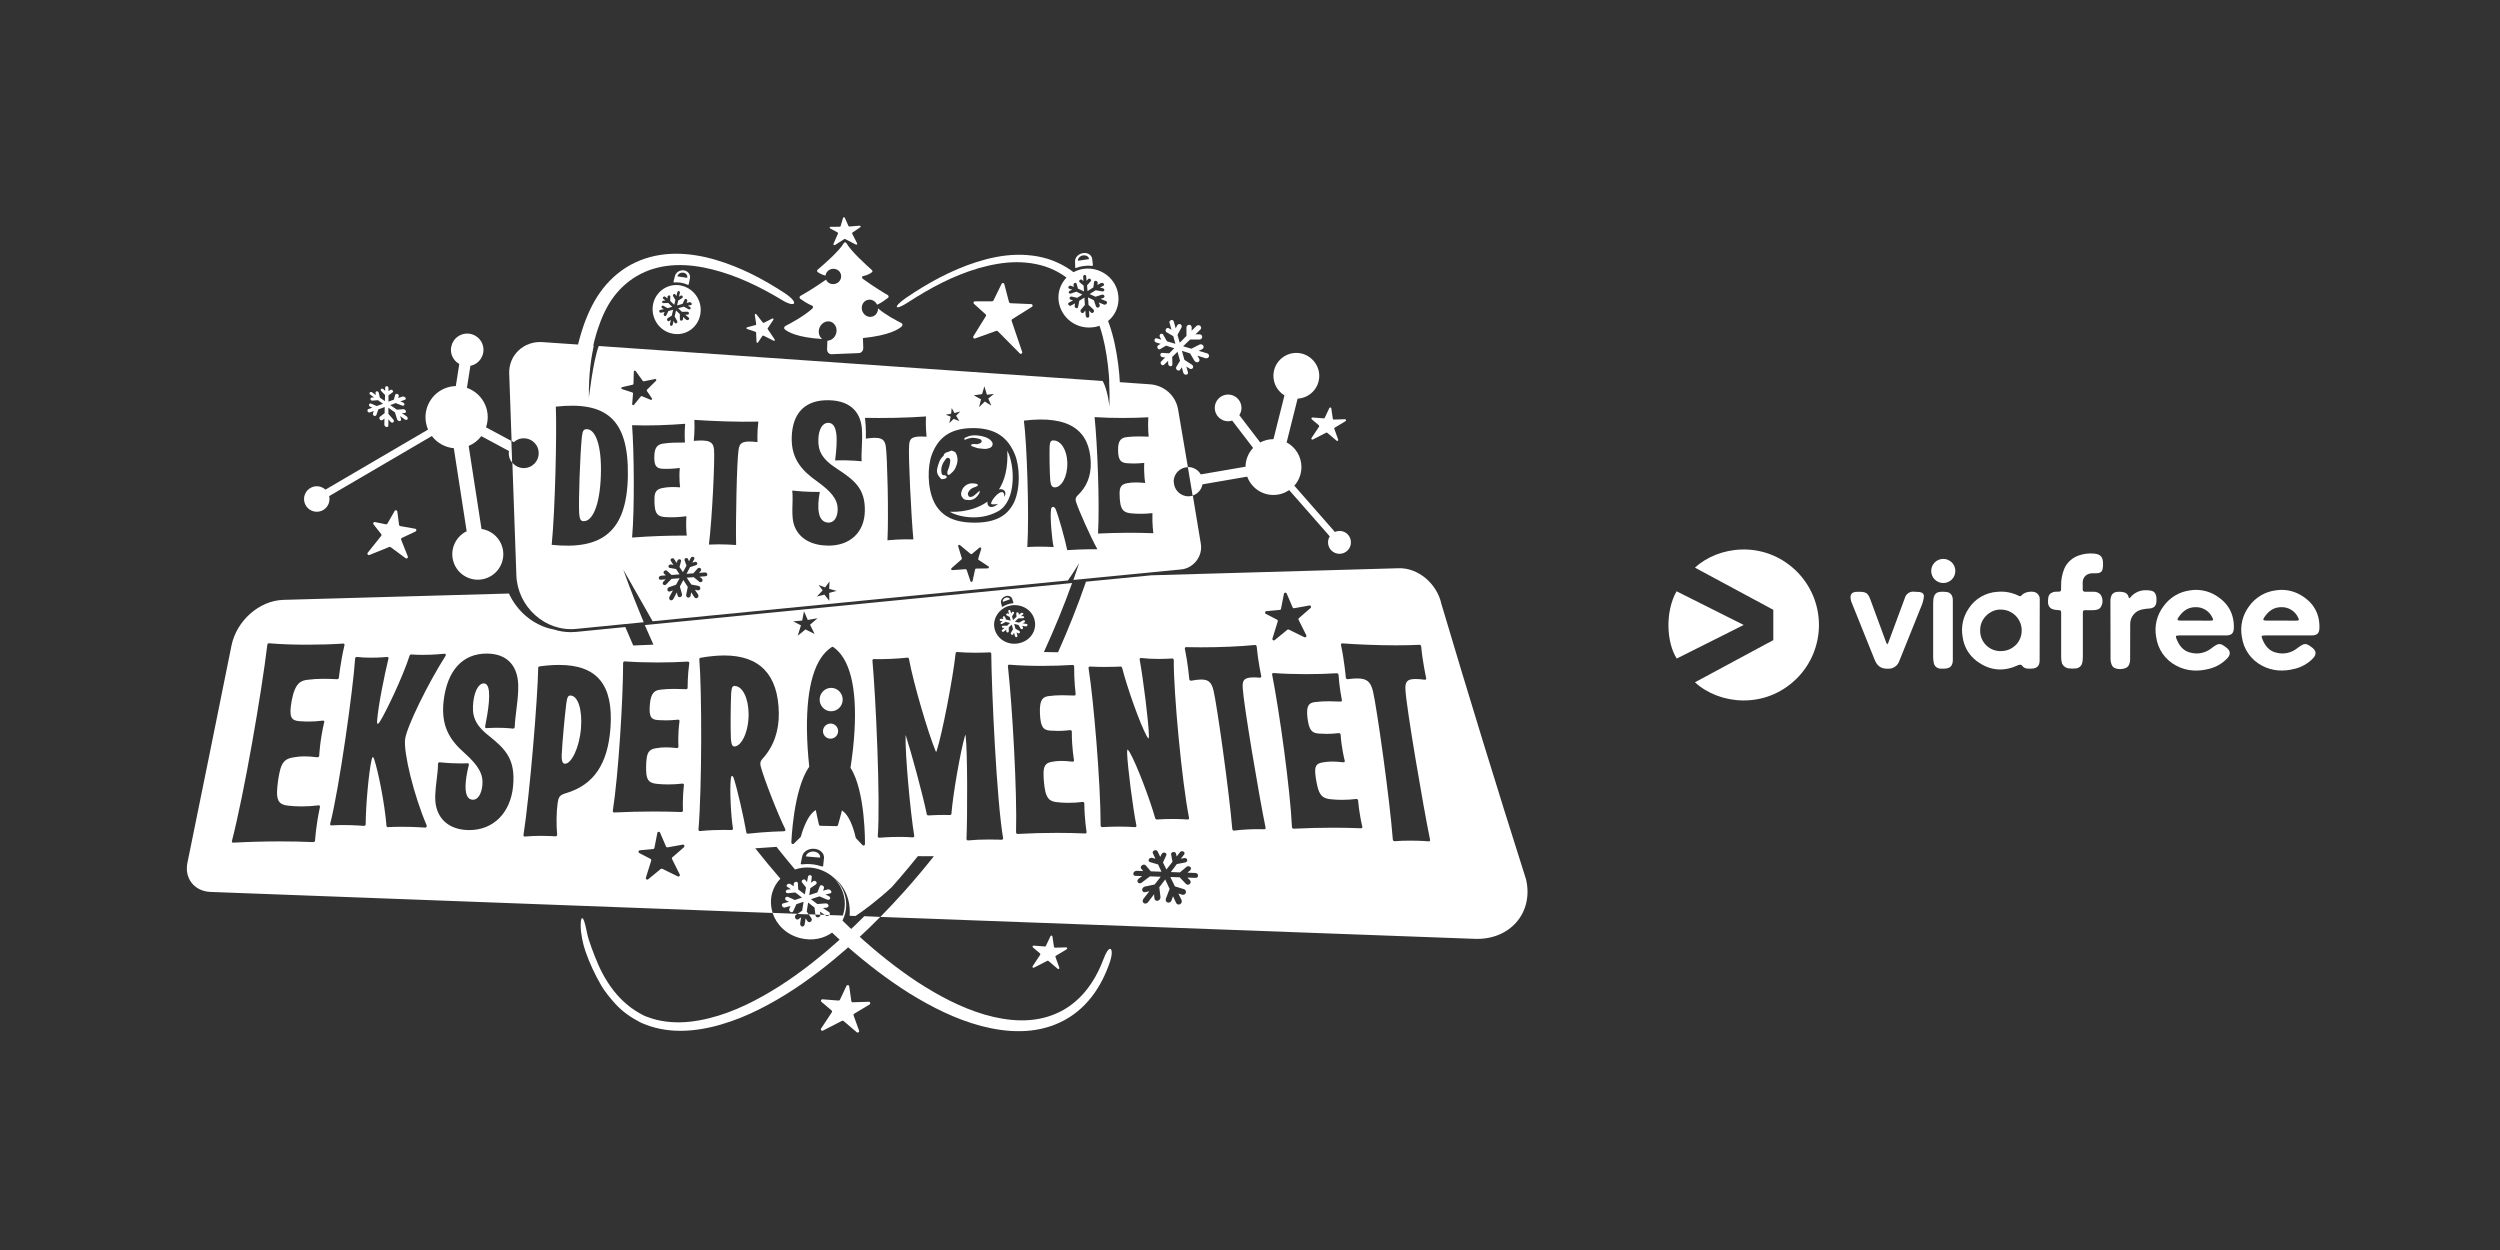
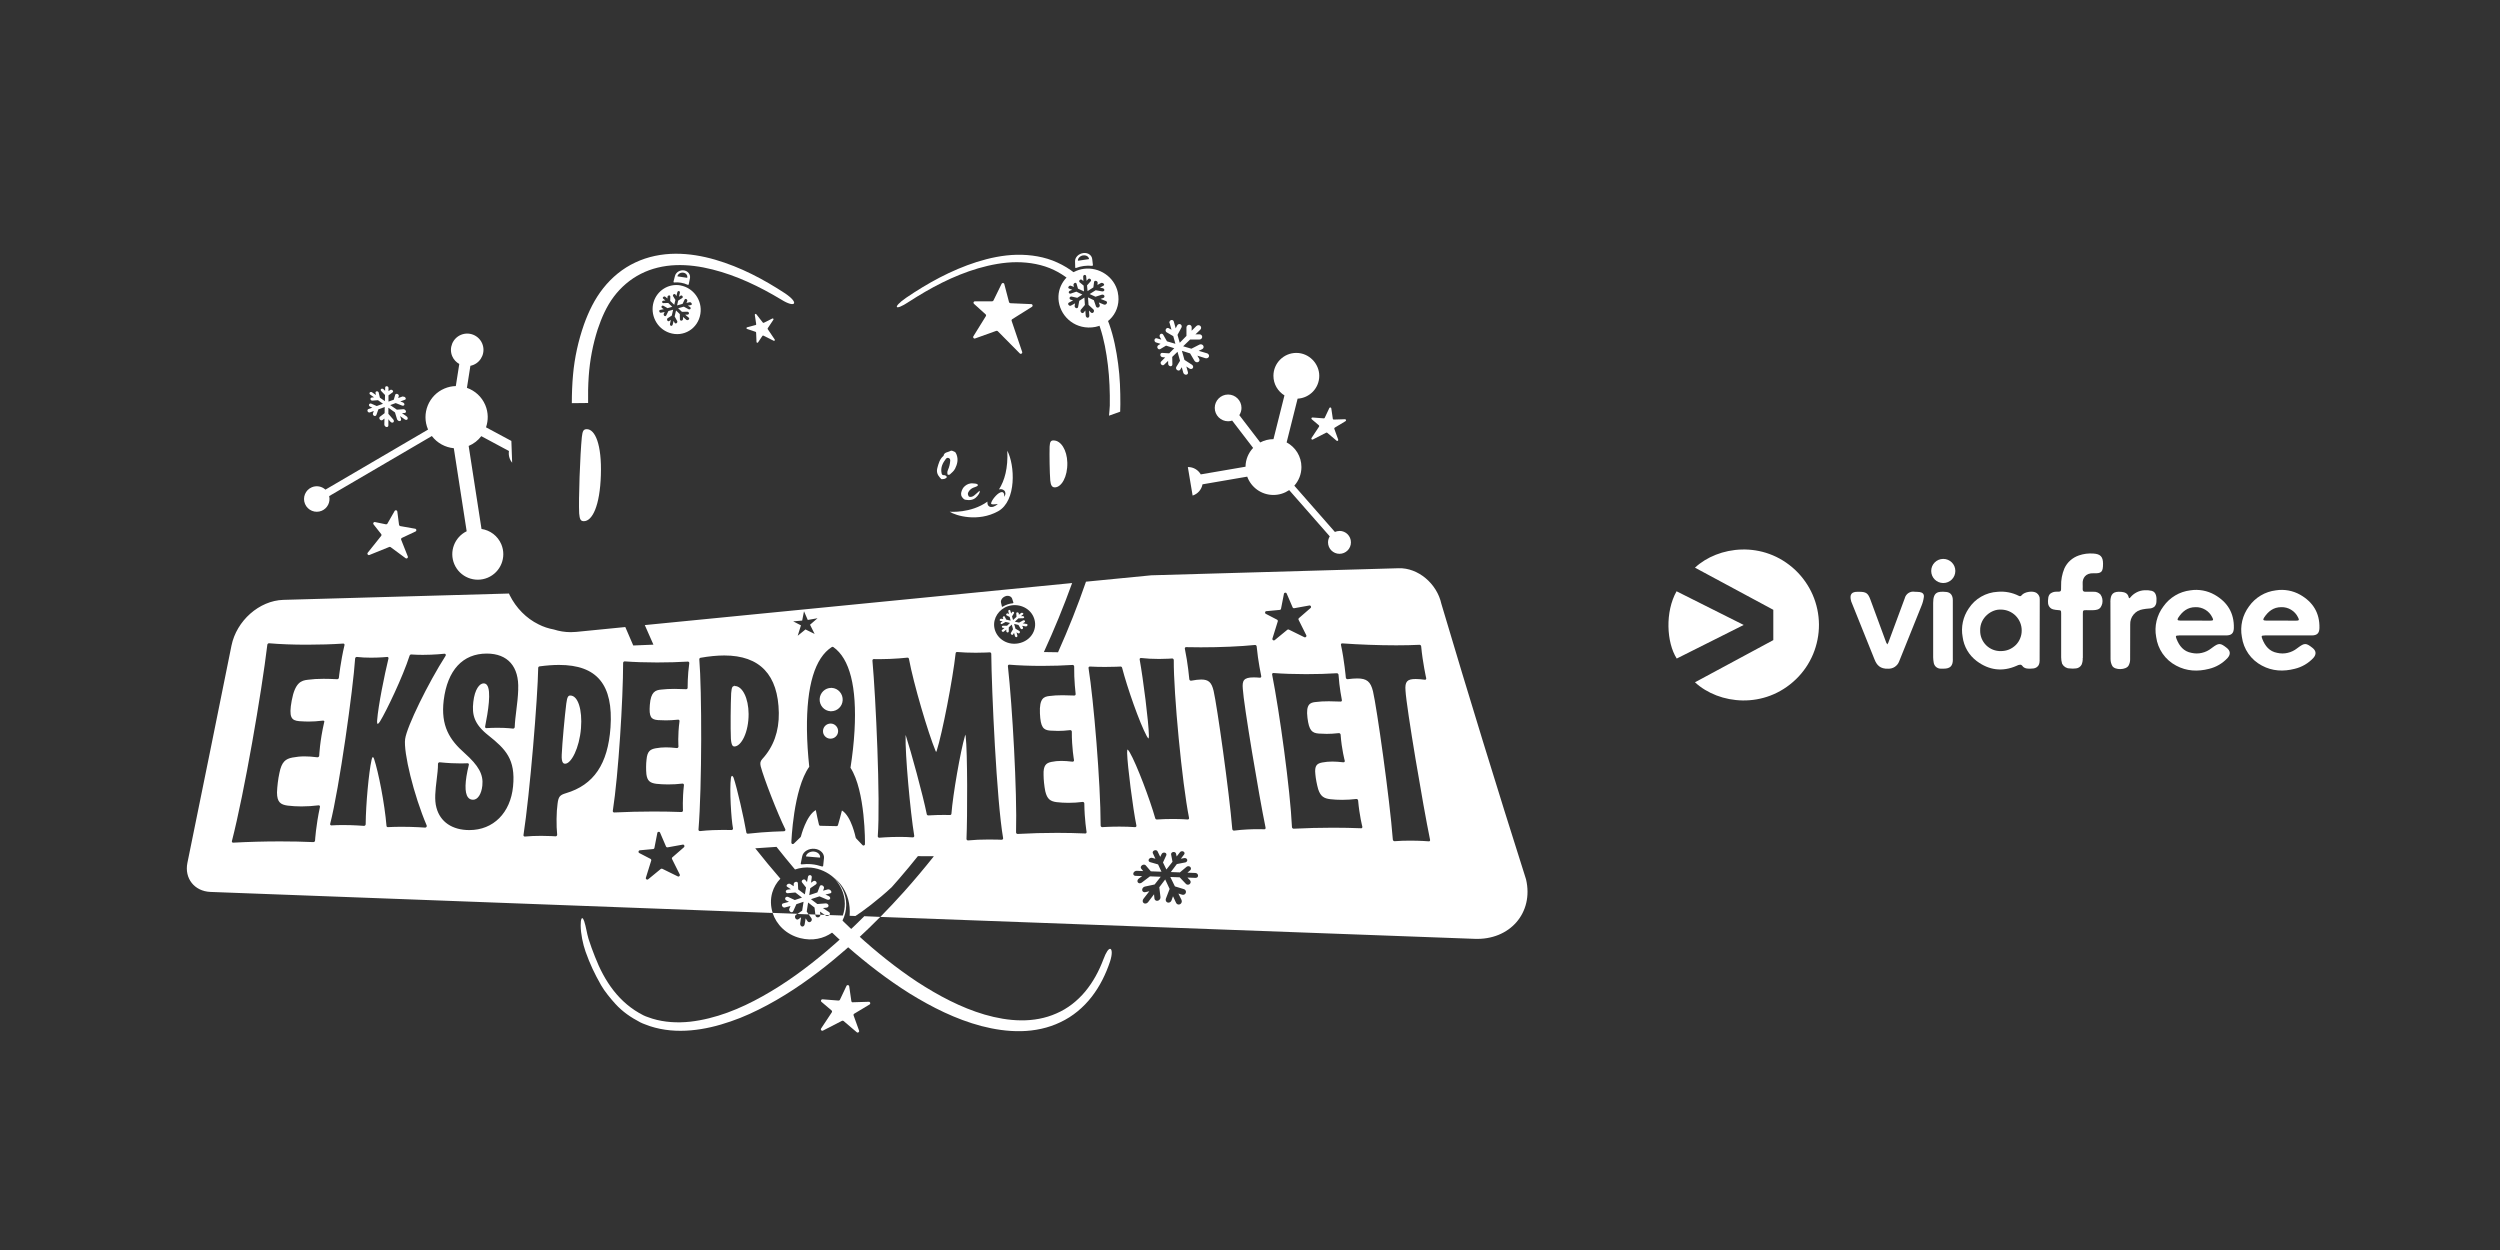
<svg xmlns="http://www.w3.org/2000/svg" id="Layer_1" data-name="Layer 1" viewBox="0 0 576 288">
  <rect x="0" y="0" width="576" height="288" fill="#333333" stroke="none" />
  <defs>
    <style>
      .cls-1 {
        fill: #fff;
      }
    </style>
  </defs>
  <g id="VIAFREE_CHANNELS" data-name="VIAFREE CHANNELS">
    <g id="DET_STORE_EKSPERIMENTET" data-name="DET STORE EKSPERIMENTET">
      <g>
        <g>
          <path class="cls-1" d="M193.26,211.28c.21,.21,.42,.42,.64,.63,1.22,1.19,2.45,2.36,3.71,3.51,4.32,3.93,8.88,7.6,13.73,10.81,4.86,3.15,10.03,5.92,15.52,7.53,2.74,.79,5.56,1.31,8.38,1.33,2.81,.03,5.61-.46,8.16-1.6,2.57-1.1,4.82-2.87,6.63-5.04,1.81-2.18,3.19-4.74,4.2-7.44,.62-1.67,1.2-2.48,1.59-2.39,.36,.08,.53,1.09-.07,2.93-.96,2.87-2.32,5.66-4.22,8.11-1.89,2.44-4.35,4.52-7.2,5.85-2.83,1.37-5.97,2.01-9.07,2.07-3.11,.06-6.18-.41-9.14-1.18-5.93-1.57-11.39-4.33-16.52-7.49-5.11-3.21-9.88-6.89-14.39-10.84-1.47-1.29-2.91-2.61-4.32-3.96-.45-.43-.9-.86-1.35-1.3l3.74-1.53Z" />
          <path class="cls-1" d="M135.5,92.85c-.04-2.05,0-4.1,.14-6.14,.26-3.73,.95-7.35,2.07-10.84,.9-2.68,2.04-5.3,3.7-7.5,1.66-2.21,3.78-4.03,6.24-5.28,2.45-1.25,5.21-1.89,8.03-2,2.82-.11,5.69,.29,8.49,1,5.62,1.42,10.82,3.92,15.86,6.95,3.16,1.98,4.24,.86,.9-1.42-5.02-3.29-10.27-6.07-16.16-7.79-2.94-.85-6.01-1.39-9.16-1.37-3.13,.02-6.33,.64-9.24,2.02-2.91,1.36-5.4,3.42-7.38,5.92-1.99,2.5-3.39,5.43-4.44,8.36-1.32,3.79-2.17,7.65-2.52,11.57-.2,2.19-.28,4.38-.28,6.56l3.74-.04Z" />
        </g>
        <path class="cls-1" d="M258.09,94.84c.02-.57,.03-1.14,.04-1.7,.01-3.1-.09-6.21-.51-9.3-.41-3.09-1-6.17-2.05-9.14-.19-.55-.4-1.1-.62-1.64l-1.97,1.03c.16,.43,.32,.87,.46,1.31,.94,2.8,1.46,5.75,1.82,8.71,.36,2.96,.49,6.34,.44,9.34-.02,.9-.13,1.42-.18,2.32l2.57-.92Z" />
        <path class="cls-1" d="M248.38,63.67c-.26-.23-.44-.5-.71-.71-1.23-.97-2.61-1.82-4.05-2.47-2.92-1.35-6.23-1.85-9.38-1.79-3.16,.07-6.24,.73-9.2,1.66-5.93,1.9-11.25,4.84-16.33,8.29-3.21,2.25-2.49,3.01,.62,.93,5.08-3.28,10.27-6.05,16.02-7.75,2.87-.83,5.93-1.42,8.88-1.42,2.94,0,5.99,.54,8.6,1.8,1.17,.56,2.31,1.27,3.33,2.08,.21,.16,.42,.21,.62,.38l1.6-1Z" />
        <g>
-           <path class="cls-1" d="M207.83,75.14c-.73,.72-2.93,2.13-9.01,2.75l.08,2.23c.02,.65-.42,1.2-.99,1.23l-6.32,.26c-.59,.02-1.05-.5-1.03-1.17l.07-1.94c1.15-.04,2.1-1.09,2.12-2.33,0-.4-.09-.77-.26-1.09-.34-.64-.96-1.06-1.71-1.04-1.11,.03-2.07,1.02-2.14,2.25-.04,.75,.27,1.42,.78,1.82-5.64-.35-7.84-1.57-8.63-2.25-.23-.2-.13-.6,.17-.76,1.28-.65,4.32-2.29,6.21-4.02,.24-.22,.18-.58-.1-.68-.88-.32-2.06-1.11-2.71-1.58-.23-.16-.18-.52,.09-.67,.97-.54,3.11-1.79,5.87-3.72,.27,.61,.89,1.04,1.63,1.03,1.02,0,1.85-.81,1.85-1.79s-.78-1.73-1.76-1.74-1.72,.68-1.85,1.57c-.84-.21-1.46-.57-1.81-.83-.17-.13-.17-.38,0-.53,1.15-.97,4.98-4.27,6.05-6.14,.12-.21,.46-.2,.58,.01,1.07,1.91,4.79,5.25,5.88,6.21,.16,.14,.17,.39,0,.51-.36,.27-1.04,.7-2.01,.87-.3,.05-.36,.44-.11,.62,2.76,1.99,4.84,3.23,5.76,3.76,.24,.14,.28,.47,.08,.63-.59,.45-1.66,1.24-2.47,1.57-.02,0-.03,.03-.05,.04-.32-.7-1.01-1.19-1.77-1.18-1.02,.01-1.81,.89-1.77,1.98s.93,2.02,1.99,1.99,1.78-.9,1.75-1.97c1.74,1.51,4.3,2.85,5.38,3.38,.26,.13,.35,.51,.15,.7Zm-14.86-21.58c.1,.05,.14,.15,.1,.25l-1.04,2.39c-.09,.2,.17,.37,.36,.25l2.12-1.36c.07-.05,.17-.05,.25,0l2.42,1.25c.2,.1,.41-.08,.31-.26l-1.15-2.25c-.04-.08-.02-.18,.06-.24l1.82-1.24c.17-.12,.04-.36-.18-.35l-2.32,.19c-.1,0-.2-.05-.24-.13l-.82-1.87c-.08-.17-.37-.17-.42,0l-.56,1.91c-.02,.08-.11,.14-.21,.14l-2.09,.02c-.23,0-.31,.26-.12,.36l1.7,.92Z" />
          <path class="cls-1" d="M232.79,69.86l4.81,.21c.33,.01,.44,.44,.16,.62l-4.54,2.85c-.13,.08-.19,.24-.14,.39l2.43,7.16c.11,.34-.3,.59-.55,.34l-5.07-5.12c-.09-.09-.23-.12-.35-.08l-4.88,1.75c-.3,.11-.56-.22-.4-.49l2.88-4.65c.08-.14,.06-.32-.06-.42l-2.68-2.42c-.23-.21-.08-.58,.22-.58h3.97c.13,0,.24-.07,.3-.18l1.88-3.85c.14-.28,.55-.24,.62,.06l1.09,4.16c.04,.14,.16,.24,.31,.25Z" />
          <path class="cls-1" d="M196.49,230.92l3.68-.11c.34-.01,.48,.44,.18,.62l-3.54,2.13c-.14,.08-.2,.25-.14,.4l1.26,3.5c.12,.32-.27,.59-.53,.37l-3.04-2.59c-.1-.09-.25-.1-.37-.04l-4.38,2.25c-.31,.16-.62-.19-.43-.48l2.47-3.73c.09-.14,.07-.33-.06-.44l-2.32-1.97c-.25-.21-.08-.61,.24-.59l3.68,.29c.14,.01,.27-.06,.33-.19l1.51-3.19c.14-.3,.59-.23,.63,.1l.49,3.4c.02,.17,.17,.29,.34,.29Z" />
-           <path class="cls-1" d="M243.05,218.35l2.59-.08c.24,0,.34,.31,.13,.44l-2.49,1.5c-.1,.06-.14,.18-.1,.28l.89,2.47c.08,.23-.19,.42-.37,.26l-2.14-1.82c-.07-.06-.18-.07-.26-.03l-3.08,1.58c-.22,.11-.44-.14-.3-.34l1.74-2.63c.07-.1,.05-.23-.04-.31l-1.64-1.39c-.17-.15-.06-.43,.17-.41l2.59,.2c.1,0,.19-.05,.23-.13l1.06-2.25c.1-.21,.41-.16,.45,.07l.35,2.39c.02,.12,.12,.2,.24,.2Z" />
          <path class="cls-1" d="M307.08,96.47l-.35-2.39c-.03-.23-.35-.28-.45-.07l-1.06,2.25c-.04,.09-.13,.14-.23,.13l-2.59-.2c-.23-.02-.34,.27-.17,.41l1.64,1.39c.09,.08,.11,.21,.04,.31l-1.74,2.63c-.13,.2,.09,.45,.3,.34l3.08-1.58c.08-.04,.19-.03,.26,.03l2.14,1.82c.18,.16,.46-.03,.37-.26l-.89-2.47c-.04-.11,0-.22,.1-.28l2.49-1.5c.21-.13,.11-.44-.13-.44l-2.59,.08c-.12,0-.22-.08-.24-.2Z" />
          <path class="cls-1" d="M174.07,74.89l-1.94,.52c-.19,.05-.2,.31-.01,.38l1.96,.66c.08,.03,.13,.1,.13,.18l.09,2.16c0,.19,.25,.26,.36,.1l.99-1.49c.05-.08,.16-.11,.25-.07l2.35,1.18c.18,.09,.36-.12,.25-.28l-1.61-2.39c-.04-.07-.04-.15,0-.22l1.3-1.95c.11-.17-.07-.37-.25-.28l-1.95,.98c-.08,.04-.19,.02-.24-.06l-1.49-1.91c-.12-.16-.38-.05-.35,.15l.32,2.14c.01,.1-.05,.19-.14,.22Z" />
          <path class="cls-1" d="M91.94,120.92l-.4-3.07c-.04-.32-.46-.4-.62-.12l-1.66,2.91c-.07,.13-.22,.19-.36,.16l-2.51-.52c-.31-.06-.52,.29-.33,.53l1.76,2.24c.1,.12,.1,.29,0,.42l-3.1,3.88c-.21,.27,.07,.65,.39,.52l4.57-1.85c.11-.04,.23-.03,.32,.04l3.45,2.55c.27,.2,.63-.08,.51-.39l-1.53-3.86c-.06-.16,0-.35,.17-.43l3.14-1.48c.29-.14,.24-.57-.08-.63l-3.45-.61c-.14-.03-.25-.14-.27-.29Z" />
          <path class="cls-1" d="M269.48,74.42l.43,1.55-.63-.35c-.24-.14-.54-.03-.67,.23-.13,.26-.04,.58,.2,.72l1.51,.88,.49,1.76-1.94-.57-.85-1.5s-.05-.07-.08-.11c-.15-.16-.38-.19-.56-.07-.21,.15-.28,.46-.14,.7l.33,.59-1.05-.31c-.24-.07-.47,.09-.52,.35-.05,.26,.1,.53,.33,.6l1.06,.33-.54,.34c-.21,.13-.27,.43-.14,.66,.13,.24,.4,.33,.61,.21l1.34-.8,1.89,.6-1.17,1.18-1.61-.11c-.25-.02-.44,.19-.43,.46s.22,.5,.47,.53l.65,.06-.93,.94c-.17,.17-.16,.47,.02,.68s.47,.25,.64,.08l.94-.91,.02,.68c0,.27,.23,.52,.49,.56s.49-.16,.48-.44l-.04-1.71,1.22-1.18,.58,2.07-.86,1.42c-.14,.23-.05,.55,.2,.72,.25,.18,.57,.14,.71-.09l.35-.57,.35,1.26c.08,.29,.38,.5,.68,.47,.3-.03,.48-.29,.39-.59l-.37-1.31,.7,.47c.28,.19,.64,.14,.8-.1,.14-.2,.09-.48-.1-.68-.04-.04-.08-.07-.12-.1l-1.71-1.1-.59-2.1,1.89,.6,1.01,1.71c.17,.28,.54,.41,.84,.29,.3-.13,.41-.47,.24-.77l-.42-.71,1.83,.58c.36,.11,.73-.05,.84-.36,.07-.21,0-.44-.17-.6-.08-.08-.18-.14-.3-.17l-1.89-.56,.8-.38c.32-.15,.43-.52,.25-.81-.03-.05-.06-.09-.1-.13-.2-.19-.53-.25-.79-.11l-1.84,.94-1.9-.56,1.6-1.55h2.13c.36,0,.66-.27,.66-.61,0-.17-.07-.32-.19-.43s-.28-.17-.46-.17l-.91,.02,1.12-1.08c.26-.25,.26-.65,0-.88s-.67-.2-.92,.05l-1.07,1.07v-.81c0-.33-.28-.58-.61-.56s-.59,.3-.59,.62v1.94s-1.55,1.58-1.55,1.58l-.51-1.82,.9-1.67c.13-.24,.08-.52-.1-.69-.03-.03-.07-.06-.12-.08-.27-.14-.6-.02-.75,.26l-.35,.68-.43-1.56c-.03-.1-.08-.18-.14-.24-.13-.12-.32-.17-.51-.1-.27,.1-.43,.42-.35,.7Z" />
          <path class="cls-1" d="M92.82,91.32l-1.07,.39,.13-.47c.05-.18-.1-.39-.32-.47-.22-.08-.44,0-.5,.18l-.33,1.14-1.22,.44v-1.44s.95-.69,.95-.69c.03-.02,.05-.04,.06-.06,.09-.12,.06-.29-.07-.41-.16-.15-.41-.18-.56-.07l-.38,.27v-.78c0-.18-.17-.34-.38-.36-.21-.02-.38,.1-.38,.27l-.02,.79-.37-.37c-.14-.14-.38-.17-.53-.07-.15,.11-.16,.31-.02,.46l.9,.94-.03,1.41-1.15-.79-.28-1.18c-.04-.18-.24-.31-.44-.29s-.33,.18-.29,.37l.1,.48-.91-.63c-.16-.11-.39-.09-.51,.05s-.08,.35,.08,.47l.9,.64-.51,.05c-.21,.02-.34,.19-.31,.39s.23,.34,.44,.33l1.28-.11,1.16,.83-1.44,.52-1.26-.55c-.2-.09-.42,0-.5,.18-.08,.19,.02,.42,.23,.51l.51,.23-.88,.32c-.2,.07-.3,.3-.21,.52,.09,.22,.33,.33,.53,.26l.91-.33-.2,.53c-.08,.21,.03,.47,.25,.58,.19,.09,.39,.04,.49-.1,.02-.03,.04-.06,.05-.09l.46-1.3,1.46-.53-.03,1.41-1.07,.82c-.18,.14-.19,.42-.03,.63,.17,.21,.45,.27,.63,.13l.44-.34-.03,1.36c0,.27,.2,.53,.46,.59,.18,.04,.33-.02,.41-.15,.04-.06,.06-.14,.06-.23v-1.4s.47,.56,.47,.56c.19,.22,.49,.29,.67,.14,.03-.02,.05-.05,.07-.08,.1-.16,.07-.4-.09-.58l-1.12-1.29v-1.41s1.52,1.08,1.52,1.08l.47,1.55c.08,.26,.35,.46,.61,.45,.13,0,.23-.07,.28-.16s.07-.21,.03-.34l-.22-.66,1.07,.76c.25,.18,.55,.16,.66-.04s0-.5-.24-.67l-1.05-.72,.61-.04c.25-.02,.38-.23,.29-.47s-.36-.42-.6-.4l-1.47,.11-1.54-1.06,1.27-.46,1.46,.57c.21,.08,.41,.03,.5-.11,.02-.03,.03-.06,.04-.09,.05-.2-.12-.44-.36-.53l-.59-.22,1.08-.39c.07-.02,.12-.06,.15-.11,.07-.1,.06-.24-.04-.37-.14-.19-.41-.29-.61-.22Z" />
          <g>
            <path class="cls-1" d="M247.95,61.73c.55-.21,1.14-.37,1.77-.45,.63-.08,1.26-.09,1.87-.03,.12,.01,.23-.08,.22-.18l-.17-1.42c-.11-.87-.98-1.47-2.01-1.35-1.1,.13-1.96,.98-1.94,1.89l.04,1.43c0,.1,.11,.16,.22,.11Zm1.59-2.88c.67-.11,1.28,.24,1.37,.79,0,.03-.03,.07-.07,.07l-2.43,.36s-.07-.02-.07-.05c.01-.55,.53-1.07,1.19-1.18Z" />
            <path class="cls-1" d="M257.55,67.37c-.8-3.66-4.35-5.88-7.79-5.44-3.19,.4-5.73,3.04-5.89,6.27-.18,3.68,2.74,7.16,6.88,7.26,4.56,.11,7.73-3.81,6.79-8.08Zm-2.56,2.55c-.08,.15-.23,.25-.39,.28-.08,.01-.16,0-.23-.02-.39-.15-.79-.32-1.2-.49,.07,.19,.13,.37,.2,.56,.08,.23-.05,.5-.29,.59-.04,.02-.08,.03-.12,.03-.2,.02-.38-.09-.45-.29-.16-.48-.32-.95-.49-1.41-.45-.21-.91-.43-1.35-.65,.04,.57,.09,1.14,.13,1.73,.37,.35,.74,.69,1.11,1.03,.18,.17,.19,.47,.04,.67-.16,.2-.43,.23-.61,.04-.15-.15-.29-.29-.44-.44,.03,.38,.05,.77,.08,1.16,.02,.27-.15,.5-.38,.5-.23,0-.43-.23-.45-.5-.03-.4-.06-.79-.09-1.17-.13,.16-.26,.31-.38,.47-.07,.09-.17,.13-.28,.13-.11,0-.21-.06-.3-.15-.18-.19-.21-.48-.06-.65,.3-.35,.61-.71,.92-1.08-.04-.58-.08-1.15-.12-1.7-.39,.26-.79,.51-1.18,.75-.09,.47-.18,.93-.26,1.4-.03,.19-.18,.31-.36,.3-.03,0-.07-.01-.11-.02-.22-.08-.37-.32-.33-.54,.03-.19,.07-.37,.1-.56-.33,.19-.66,.37-.98,.54-.06,.03-.12,.04-.19,.03-.13-.01-.27-.1-.36-.23-.12-.19-.08-.41,.1-.5,.32-.16,.64-.34,.97-.53-.18-.05-.35-.09-.52-.14-.21-.06-.34-.26-.29-.45,.05-.19,.26-.32,.47-.28,.43,.09,.86,.19,1.3,.29,.39-.24,.78-.5,1.18-.75-.48-.23-.94-.46-1.39-.67-.43,.15-.85,.3-1.28,.44-.03,.01-.07,.02-.1,.02-.17,.01-.32-.08-.36-.23-.05-.18,.08-.38,.28-.46,.17-.06,.35-.13,.52-.2-.26-.11-.51-.21-.76-.3-.17-.06-.2-.25-.09-.42,.12-.18,.34-.28,.5-.22,.24,.08,.48,.18,.73,.28-.04-.15-.07-.29-.1-.44-.04-.17,.09-.38,.28-.47,.19-.09,.38-.01,.43,.17,.09,.37,.2,.75,.32,1.13,.45,.2,.92,.42,1.39,.64-.03-.45-.05-.89-.08-1.33-.32-.27-.63-.52-.92-.77-.14-.12-.14-.34,0-.5,.14-.16,.36-.19,.5-.07,.12,.1,.24,.2,.36,.3-.02-.35-.04-.7-.05-1.04,0-.19,.14-.36,.32-.39,.19-.02,.35,.12,.37,.31,.04,.35,.07,.7,.1,1.06,.11-.13,.23-.26,.34-.39,.13-.15,.36-.16,.53-.03,.17,.13,.21,.36,.08,.51-.27,.31-.55,.63-.85,.95,.04,.43,.08,.87,.12,1.32,.45-.29,.9-.58,1.34-.85,.06-.43,.12-.84,.16-1.25,.02-.19,.22-.31,.44-.26,.23,.05,.4,.25,.39,.44-.01,.16-.03,.33-.05,.5,.27-.15,.54-.3,.8-.44,.18-.09,.46-.02,.62,.14,.17,.17,.16,.38-.03,.47-.27,.14-.54,.29-.82,.45,.2,.04,.4,.08,.61,.12,.25,.05,.44,.25,.41,.45-.02,.17-.19,.29-.39,.3-.04,0-.08,0-.12,0-.5-.09-1-.18-1.49-.27-.46,.28-.92,.58-1.39,.88,.44,.21,.89,.42,1.35,.62,.48-.16,.96-.32,1.44-.47,.24-.07,.51,.03,.6,.24,.09,.21-.03,.44-.27,.52-.2,.07-.41,.14-.61,.21,.41,.17,.83,.34,1.24,.49,.23,.08,.32,.32,.2,.54Z" />
          </g>
          <g>
            <path class="cls-1" d="M155.32,65.08c.51-.05,1.04-.03,1.58,.06,.54,.09,1.06,.25,1.55,.48,.1,.04,.21,0,.23-.1l.28-1.36c.18-.85-.38-1.67-1.29-1.85-.97-.18-1.94,.4-2.16,1.27l-.34,1.34c-.02,.09,.05,.17,.15,.16Zm2.11-2.26c.6,.08,1.01,.58,.92,1.13,0,.03-.04,.05-.08,.05l-2.14-.32s-.06-.04-.05-.07c.16-.52,.74-.87,1.33-.79Z" />
            <path class="cls-1" d="M156.76,65.75c-2.72-.48-5.38,1.19-6.17,3.85-.84,2.85,.66,6.07,3.64,7.08,3.25,1.1,6.59-.93,7.14-4.36,.51-3.18-1.67-6.04-4.61-6.56Zm2.48,4.52c-.25,.05-.51,.1-.77,.16,.15,.08,.29,.16,.44,.25,.18,.1,.27,.31,.19,.46-.06,.13-.23,.18-.38,.14-.03,0-.06-.02-.09-.04-.37-.2-.73-.39-1.08-.59-.43,.11-.87,.24-1.31,.37,.29,.28,.58,.55,.88,.82,.41,0,.82-.01,1.23-.02,.2,0,.38,.15,.39,.33,.01,.18-.14,.34-.35,.34-.17,0-.35,.01-.52,.02,.27,.23,.54,.46,.81,.67,.15,.12,.16,.32,0,.46-.1,.09-.24,.13-.37,.12-.06,0-.12-.03-.17-.07-.26-.21-.52-.43-.77-.66,0,.16,0,.31,0,.47,0,.19-.17,.36-.37,.38-.03,0-.06,0-.09,0-.15-.03-.26-.16-.26-.32,0-.4,0-.8-.02-1.19-.29-.28-.58-.56-.87-.84-.1,.45-.21,.91-.32,1.38,.2,.35,.39,.7,.58,1.04,.09,.17,.03,.39-.14,.51-.17,.11-.37,.07-.46-.11-.07-.14-.15-.28-.22-.43-.07,.29-.14,.58-.21,.87-.05,.2-.23,.33-.4,.28-.17-.05-.26-.27-.22-.47,.06-.3,.13-.59,.19-.89-.13,.09-.26,.17-.39,.26-.07,.05-.16,.06-.24,.03-.08-.03-.15-.09-.19-.19-.09-.18-.05-.41,.1-.5,.3-.19,.62-.39,.94-.6,.1-.46,.21-.91,.31-1.35-.36,.11-.72,.21-1.08,.3-.18,.34-.35,.68-.51,1.02-.07,.14-.21,.19-.34,.14-.03-.01-.05-.02-.08-.04-.15-.11-.21-.33-.14-.49,.06-.14,.13-.27,.2-.41-.3,.07-.58,.13-.86,.18-.05,0-.1,0-.15-.02-.1-.04-.19-.14-.22-.26-.06-.18,.02-.34,.18-.37,.28-.05,.56-.11,.85-.18-.12-.08-.25-.16-.37-.24-.15-.1-.21-.29-.13-.43,.08-.14,.27-.19,.42-.11,.31,.18,.62,.36,.94,.55,.36-.1,.72-.2,1.09-.31-.31-.31-.62-.6-.93-.89-.37,.02-.74,.03-1.1,.04-.03,0-.06,0-.08,0-.13-.03-.23-.14-.23-.27,0-.16,.15-.29,.32-.3,.15-.01,.3-.02,.45-.03-.18-.16-.36-.3-.53-.44-.12-.09-.11-.26,.03-.38,.13-.12,.33-.15,.45-.06,.17,.13,.34,.27,.51,.42,0-.13,.01-.26,.02-.39,0-.16,.16-.3,.34-.33,.17-.02,.31,.09,.3,.25-.01,.33-.02,.68-.02,1.03,.3,.28,.62,.57,.93,.88,.09-.37,.18-.74,.27-1.11-.19-.3-.37-.6-.54-.88-.08-.14-.03-.33,.13-.43,.15-.1,.34-.07,.42,.07,.07,.11,.14,.23,.21,.35,.08-.3,.15-.61,.23-.91,.04-.17,.21-.28,.36-.25,.16,.03,.25,.2,.22,.37-.06,.31-.13,.62-.2,.93,.13-.08,.25-.16,.37-.24,.14-.09,.33-.04,.43,.11,.1,.16,.07,.36-.08,.45-.3,.19-.61,.39-.92,.58-.08,.37-.16,.74-.25,1.11,.42-.13,.85-.25,1.27-.36,.16-.33,.32-.66,.47-.99,.07-.16,.26-.2,.42-.1,.17,.1,.25,.31,.18,.47-.06,.13-.12,.27-.18,.4,.25-.06,.51-.11,.75-.16,.17-.03,.37,.1,.45,.28,.08,.18,.01,.35-.16,.38Z" />
          </g>
          <g>
            <path class="cls-1" d="M187.49,196.2c-.85-.06-1.63,.4-1.79,1.05,0,.04,.02,.07,.07,.08l3.09,.26c.05,0,.1-.03,.1-.07,.04-.68-.61-1.26-1.47-1.32Z" />
            <path class="cls-1" d="M191.47,166.71s-.07,0-.11,0c-.92,0-1.68,.72-1.74,1.64-.03,.47,.12,.91,.43,1.26,.31,.35,.74,.56,1.2,.58,.04,0,.07,0,.11,0,.92,0,1.69-.72,1.74-1.64,.03-.47-.13-.91-.44-1.26-.31-.35-.73-.56-1.2-.58Z" />
            <path class="cls-1" d="M230.46,143.06c.18,.03,.36,.06,.55,.09-.11,.07-.22,.13-.32,.2-.13,.08-.19,.22-.13,.33,.05,.09,.16,.13,.27,.1,.02,0,.04-.02,.06-.03,.27-.15,.53-.3,.8-.46,.33,.07,.67,.16,1.02,.24-.23,.22-.46,.43-.69,.64-.31,0-.61,0-.91-.01-.14,0-.27,.11-.28,.24,0,.13,.1,.24,.25,.25,.12,0,.24,.01,.37,.02-.19,.17-.39,.33-.58,.47-.11,.08-.11,.23,0,.34,.07,.07,.18,.11,.27,.1,.05,0,.09-.02,.12-.05,.19-.15,.39-.31,.59-.48,0,.12,0,.25,0,.37,0,.15,.13,.28,.29,.3,.03,0,.05,0,.07,0,.12-.02,.21-.11,.21-.24,0-.31,0-.63,0-.94,.23-.21,.46-.42,.69-.64,.1,.35,.19,.71,.29,1.08-.17,.28-.33,.55-.48,.82-.08,.13-.02,.31,.12,.41,.07,.05,.15,.07,.22,.06,.07-.01,.13-.05,.17-.12,.06-.12,.13-.23,.2-.35,.07,.24,.14,.49,.21,.74,.05,.17,.21,.29,.37,.26,.15-.03,.24-.2,.19-.38-.07-.25-.13-.5-.2-.74,.12,.07,.23,.15,.35,.22,.14,.09,.32,.04,.4-.11,.08-.15,.03-.34-.11-.43-.29-.17-.58-.34-.87-.51-.1-.37-.2-.74-.31-1.1,.33,.08,.66,.16,.99,.24,.17,.28,.34,.56,.5,.84,.07,.12,.21,.17,.34,.13,.03,0,.05-.02,.07-.03,.14-.09,.2-.28,.12-.42-.07-.11-.13-.22-.2-.33,.29,.06,.58,.11,.86,.15,.05,0,.11,0,.16-.02,.1-.04,.19-.13,.23-.23,.05-.16-.04-.3-.2-.32-.29-.04-.59-.09-.89-.15,.13-.07,.25-.15,.38-.22,.15-.09,.2-.25,.11-.37-.09-.12-.28-.15-.43-.07-.3,.16-.61,.33-.9,.5-.33-.07-.66-.14-.98-.22,.27-.26,.55-.51,.82-.76,.34,0,.68-.01,1.03-.03,.03,0,.06,0,.08-.01,.13-.03,.23-.13,.22-.24,0-.13-.16-.23-.33-.23-.14,0-.28,0-.42,0,.16-.14,.33-.27,.49-.4,.11-.09,.1-.22-.04-.31-.13-.09-.33-.09-.44,0-.16,.12-.32,.25-.48,.39,0-.11-.02-.22-.03-.33-.01-.12-.16-.23-.31-.23-.16,0-.27,.1-.26,.22,.02,.27,.04,.54,.05,.82-.26,.24-.52,.48-.79,.73-.08-.28-.16-.56-.24-.83,.15-.25,.3-.49,.45-.73,.07-.11,.02-.25-.12-.32-.13-.06-.28-.02-.35,.09-.06,.1-.12,.19-.18,.29-.07-.23-.14-.45-.2-.67-.04-.12-.17-.19-.29-.15-.12,.04-.2,.17-.17,.29,.05,.22,.11,.44,.16,.66-.1-.05-.19-.1-.28-.14-.11-.06-.25,0-.33,.12-.07,.12-.05,.27,.06,.32,.23,.12,.47,.24,.71,.37,.07,.28,.14,.56,.22,.84-.35-.08-.69-.16-1.01-.23-.13-.23-.24-.46-.35-.69-.05-.11-.19-.13-.31-.05-.12,.08-.18,.24-.13,.34,.04,.09,.08,.18,.12,.27-.18-.03-.35-.06-.52-.08-.12-.01-.25,.08-.31,.21-.06,.13,0,.24,.11,.26Z" />
            <path class="cls-1" d="M169.32,158.06c0-.11,0-.22,.01-.33-.02,.11-.05,.22-.07,.33-.44,.02-.68,.09-.8,1.65-.12,2.54-.17,8.1-.06,10.52,.13,1.62,.48,1.76,.83,1.76,1.57-.05,3.27-3.27,3.25-7.5-.02-3.6-1.41-6.43-3.17-6.43Z" />
            <path class="cls-1" d="M191.66,158.49c-.06,0-.11,0-.16,0-1.4,0-2.56,1.11-2.65,2.53-.09,1.48,1.02,2.76,2.49,2.85,.06,0,.11,0,.16,0,1.41,0,2.58-1.11,2.65-2.53,.04-.72-.2-1.41-.67-1.95-.47-.54-1.12-.86-1.83-.9Z" />
            <path class="cls-1" d="M185.87,210.02c.11-.71,.22-1.4,.32-2.08,.49,.39,.98,.77,1.48,1.16,.07,.54,.13,1.08,.19,1.62,.39,.01,.77,.03,1.16,.04,0,0,0,0,0,0-.03-.24-.05-.48-.09-.72,.37,.26,.74,.52,1.1,.76,.35,.01,.7,.03,1.05,.04,0,0,0,0,.01-.01,.21-.23,.16-.53-.1-.7-.46-.29-.93-.6-1.39-.92,.27-.03,.54-.05,.81-.08,.32-.03,.53-.27,.48-.54-.06-.27-.36-.47-.67-.45-.64,.04-1.27,.09-1.9,.15-.5-.37-1-.75-1.48-1.12,.66-.22,1.31-.45,1.96-.65,.58,.25,1.16,.5,1.75,.74,.05,.02,.1,.03,.15,.04,.25,.05,.49-.05,.56-.24,.09-.23-.09-.51-.38-.64-.24-.1-.48-.21-.71-.31,.38-.11,.76-.21,1.13-.29,.26-.06,.33-.3,.17-.55-.16-.25-.48-.41-.73-.35-.36,.09-.73,.18-1.1,.29,.07-.19,.14-.39,.2-.57,.07-.22-.09-.5-.35-.63-.26-.12-.53-.05-.61,.18-.17,.46-.35,.94-.55,1.42-.62,.2-1.25,.41-1.88,.63,.08-.54,.15-1.07,.23-1.59,.45-.3,.89-.6,1.31-.89,.2-.14,.22-.42,.05-.62-.17-.21-.46-.26-.66-.12-.17,.12-.34,.24-.52,.36,.06-.43,.11-.86,.17-1.28,.03-.23-.14-.44-.37-.47-.23-.03-.46,.14-.5,.36-.08,.41-.15,.82-.23,1.24-.12-.16-.24-.31-.36-.46-.14-.18-.43-.2-.64-.05-.22,.15-.28,.41-.14,.59,.29,.37,.6,.76,.92,1.17-.09,.52-.18,1.05-.27,1.59-.53-.4-1.04-.79-1.54-1.15-.03-.49-.06-.97-.07-1.43,0-.23-.22-.37-.48-.32-.26,.05-.48,.26-.48,.48,0,.18,0,.36,0,.54-.28-.19-.55-.37-.82-.53-.18-.11-.49-.05-.68,.12-.19,.18-.2,.41-.01,.53,.28,.18,.56,.37,.85,.57-.23,.03-.46,.06-.69,.08-.27,.03-.48,.24-.48,.46,0,.19,.17,.34,.38,.37,.04,0,.08,0,.13,0,.56-.05,1.13-.1,1.7-.16,.5,.37,1.01,.77,1.53,1.18-.56,.19-1.11,.38-1.66,.56-.51-.24-1.02-.48-1.52-.71-.24-.11-.54-.02-.66,.19-.12,.22-.01,.49,.23,.62,.2,.1,.4,.21,.61,.31-.46,.13-.9,.25-1.34,.36-.25,.06-.36,.3-.26,.57,.07,.18,.21,.32,.37,.37,.08,.03,.16,.03,.24,.02,.44-.1,.89-.22,1.35-.36-.1,.21-.19,.42-.28,.63-.11,.25,.01,.58,.26,.73,.04,.03,.08,.04,.12,.06,.22,.07,.44-.03,.53-.25,.23-.53,.47-1.06,.71-1.58,.55-.18,1.1-.36,1.66-.56-.11,.67-.22,1.35-.32,2.04-.37,.26-.73,.51-1.09,.77,.86,.03,1.73,.06,2.59,.1-.15-.21-.29-.42-.44-.63Z" />
            <path class="cls-1" d="M131.41,160.25c-.41,0-.73,.14-.94,1.87-.36,2.89-.93,9.02-1.05,11.8-.1,2.04,.55,2.04,.79,2.04,1.39,0,3.28-3.58,3.65-8.19,.34-4.29-.71-7.52-2.45-7.52Z" />
-             <path class="cls-1" d="M231.09,138.65l1.58-.56s.04-.03,.03-.05c-.13-.34-.58-.48-1.02-.32-.43,.16-.71,.56-.65,.92,0,.02,.03,.03,.05,.02Z" />
            <path class="cls-1" d="M194.65,208.21c0,.96-.17,1.87-.47,2.73-1.03-.04-2.06-.08-3.09-.11-.14,.14-.35,.22-.54,.21-.1,0-.19-.04-.28-.09-.08-.05-.15-.1-.23-.16-.34-.01-.68-.03-1.02-.04,.03,.29-.21,.56-.52,.61-.05,0-.1,0-.15,0-.25-.03-.44-.22-.47-.47,0-.06-.02-.12-.02-.18-.52-.02-1.03-.04-1.55-.06,.21,.3,.42,.6,.63,.9,.18,.25,.11,.61-.14,.8-.25,.2-.59,.14-.76-.12-.14-.21-.28-.43-.42-.64-.07,.46-.15,.92-.23,1.39-.06,.33-.33,.55-.61,.49-.28-.06-.46-.39-.42-.72,.07-.48,.14-.95,.21-1.41-.2,.15-.4,.3-.6,.44-.11,.09-.25,.11-.38,.07-.13-.04-.25-.13-.33-.27-.16-.28-.12-.63,.11-.79,.12-.08,.24-.17,.35-.25-1.9-.07-3.81-.14-5.71-.21,.87,2.68,3.11,4.99,6.35,5.81,5.58,1.42,10.57-2.32,10.61-7.62,.02-2.5-1.11-4.72-2.86-6.29-.05-.04-.08-.06-.08-.06,1.54,1.54,2.62,3.69,2.62,6.04Z" />
          </g>
          <g>
            <path class="cls-1" d="M230.18,112.76c.07-.01,.13-.03,.2-.04,.42-.08,1.03,.13,1.2,.61,.17,.45,0,.85-.22,1.13,.05-.36,0-.73-.17-.93-.17-.19-.41-.18-.66-.1-.52,.19-.99,.66-1.41,1.16-.2,.25-.4,.51-.54,.77-.15,.25-.25,.56-.23,.66,0,.03-.02,.07,.09,.12,.1,.05,.26,.07,.42,.07,.33,0,.68-.06,1.05-.1-.27,.26-.58,.46-.95,.6-.19,.06-.39,.12-.65,.1-.24,0-.59-.2-.72-.5-.1-.28-.11-.53-.08-.74-3.85,2.76-8.7,2.33-8.7,2.33,1.37,.91,6.52,2.46,11.16-.11,4.28-2.38,3.87-10.66,2.11-13.95,.2,4-.61,6.87-1.92,8.93Z" />
            <path class="cls-1" d="M221.8,114.72c.14,.19,.4,.39,.62,.42,.42,.06,.85,.12,1.29,.04,.86-.15,1.4-.69,1.83-1.38,.15-.24,.25-.5,.15-.74-.39,.35-.77,.72-1.18,1.05-.36,.3-.78,.48-1.26,.32-.22-.32-.34-.64-.17-.98,.21-.41,.5-.74,.93-.97,.38-.21,.82-.27,1.18-.51,.16-.11,.06-.22,.11-.31-.34-.31-.77-.23-1.17-.29-.33-.05-.65,.04-.94,.11-.29,.08-.57,.27-.82,.46-.47,.36-.72,.86-.88,1.44-.07,.25-.06,.43-.03,.66,.03,.29,.2,.48,.34,.67Z" />
-             <path class="cls-1" d="M222.85,101.12c.31-.09,.63-.18,.96-.23,.34-.06,.65,.02,.97,.05,.34,.03,.67,.13,.99,.23,.32,.11,.5,.42,.37,.66-.08,.14-.24,.28-.39,.34-.35,.13-.71,.22-1.1,.14-.34-.07-.67,.02-.99,.2,.13,.13,.23,.32,.37,.35,.54,.12,1.04,.42,1.61,.45,.35,.02,.71,.08,1.06,.11,.48,.05,.94-.06,1.37-.23,.53-.21,.92-.89,.36-1.55-.59-.7-1.4-.98-2.22-1.15-.69-.15-1.4-.23-2.13-.17-.63,.05-1.17,.26-1.71,.51-.17,.07-.22,.22-.14,.52,.23-.08,.42-.16,.63-.22Z" />
+             <path class="cls-1" d="M222.85,101.12Z" />
            <path class="cls-1" d="M242.75,101.47c-.67,0-.85,.34-.92,1.43-.05,1.81,0,5.98,.15,7.83,.12,1.05,.38,1.56,1.05,1.56,1.5,0,2.97-2.4,2.88-5.72-.08-2.9-1.48-5.09-3.16-5.09Z" />
            <path class="cls-1" d="M135.2,98.88c-.8,0-.98,.46-1.14,1.79-.41,4.08-.78,14.5-.62,17.62,.12,1.33,.32,1.79,1.08,1.79,1.95,0,3.7-3.53,3.92-10.6,.23-7.07-1.32-10.6-3.25-10.6Z" />
            <path class="cls-1" d="M220.04,108.01c.52-1.06,.79-2.08,.36-3.26-.11-.3-.28-.61-.47-.66-.31-.09-.6-.4-.99-.18-.55,.33-1.41,.23-1.55,1.12-.88,.71-1.14,1.75-1.42,2.77-.23,.85-.04,1.54,.57,2.22,.12,.13,.24,.26,.35,.38,.53,0,1-.03,1.28-.5-.2-.33-.43-.44-.75-.42-.3,.02-.42-.19-.48-.46-.27-1.29,.24-2.33,.99-3.3,.19-.24,.44-.28,.67-.18,.23,.1,.35,.31,.33,.61-.05,.73-.21,1.43-.51,2.1-.17,.37-.22,.74-.06,1.15,.15-.02,.39,.02,.49-.08,.42-.41,.9-.74,1.19-1.32Z" />
-             <path class="cls-1" d="M270.4,110.99c0-1.83,1.47-3.32,3.29-3.36-.75-4.43-1.5-8.87-2.26-13.3-.55-3.2-3.2-5.56-6.5-5.79-3.1-.22-6.22-.43-9.32-.65,.09,2.04,.06,4.1,.02,5.85,0,0-.39-3.84-1.57-5.96-38.52-2.69-77.22-5.37-116.11-8.06-1.3,3.41-2.28,11.97-2.28,11.97-.04-5.91,.55-9.27,1.13-12.05-3.94-.27-7.87-.54-11.81-.82-4.31-.3-7.82,3.01-7.67,7.23,.18,5.18,.37,10.36,.55,15.54l.53,.28c.28-.25,.59-.47,.95-.62,1.75-.74,3.76,.08,4.5,1.83,.74,1.75-.08,3.76-1.83,4.5-1.43,.6-3.03,.17-3.97-.97,.3,8.65,.61,17.3,.92,25.95,.27,7.29,6.68,13.04,13.75,12.34,4.94-.49,10.64-1.06,15.59-1.54-3.17-7.58-4.69-12.09-4.69-12.09l6.74,11.87c31.77-3.14,63.55-6.26,95.69-9.4,1.41-2.02,2.57-3.99,2.57-3.99-.42,1.27-.87,2.63-1.31,3.87,8.25-.81,16.53-1.61,24.81-2.42,2.89-.28,5.02-3.04,4.55-5.9-.61-3.7-1.23-7.41-1.84-11.11-.32,.1-.66,.16-1.02,.16-1.86,0-3.37-1.51-3.37-3.37Zm-44.13-20.19l.53-1.8,.59,1.95,1.62-.2-1.31,1.07,.7,1.64-1.5-.95-1.33,1.3,.47-1.79-1.68-.94,1.89-.27Zm-7.13,4.53l.13-1.32,.64,1.16,1.33-.37-.95,1,.76,1.21-1.33-.5-.99,.98,.31-1.49-1.13-.45,1.23-.23Zm-75.81-6.13l2.44-.56c.1-.02,.18-.12,.18-.22l.08-2.8c0-.23,.3-.31,.43-.13l1.64,2.27c.05,.07,.15,.11,.24,.09l2.6-.52c.23-.05,.38,.23,.21,.4l-2.08,2.05c-.08,.08-.09,.21-.03,.3l1.16,1.69c.13,.19-.07,.44-.29,.35l-2.01-.84c-.1-.04-.21-.01-.27,.07l-1.56,1.92c-.15,.18-.44,.06-.42-.17l.2-2.44c0-.11-.06-.21-.16-.24l-2.38-.77c-.23-.07-.21-.4,.02-.45Zm1.33,20.41c-.2,13.03-6.05,17.11-17.55,15.92,.79-7.89,1.2-25.78,.95-31.84,11.48-1.24,16.81,2.71,16.6,15.92Zm.96-11.64c3.9,.15,8.8-.04,12.24-.33-.21,2.16-.05,4.32-.05,4.32-2.07-.01-3.45,.03-4.82,.22-1.33,.15-2.2,.67-2.24,2.98-.04,2.2,.47,2.79,2,2.85,1.34,.04,2.26,0,3.87-.19-.21,2.58,.08,4.46,.08,4.46-1.53-.11-2.73-.11-4.07,.16-1.15,.22-1.8,.7-1.84,2.29-.04,.68,0,1.74,.15,2.57,.29,1.32,.94,1.71,2.24,1.83,1.48,.11,3.25,.05,4.96-.19-.16,2.58,.09,4.46,.09,4.46-4.05-.03-8.51,.14-12.6,.45,.59-6.49,.46-19.77,0-25.88Zm17.15,34.72c-.06,.04-.14,.07-.22,.08l-1.38,.11,.51,.41c.21,.17,.25,.47,.09,.67-.03,.03-.06,.06-.09,.09-.17,.12-.42,.12-.59-.03l-1.25-1.04-1.62,.12,1.06,1.58,1.64,.31c.27,.05,.46,.32,.43,.6-.04,.29-.3,.48-.57,.42l-.68-.13,.72,1.07c.17,.25,.12,.61-.11,.78-.24,.18-.57,.11-.74-.15l-.73-1.12-.13,.77c-.03,.15-.11,.28-.22,.36-.11,.08-.25,.12-.39,.09-.28-.06-.46-.35-.4-.66l.36-1.79-1.03-1.6-.79,1.51,.48,1.71c.07,.24-.03,.5-.23,.64-.04,.03-.08,.05-.13,.07-.28,.1-.57-.05-.64-.35l-.19-.73-.78,1.5c-.05,.09-.12,.17-.2,.23-.16,.11-.36,.14-.53,.04-.25-.14-.32-.48-.17-.77l.79-1.45-.67,.24c-.27,.1-.55-.05-.6-.33-.06-.27,.11-.57,.38-.66l1.61-.56,.82-1.49-1.86,.14-1.21,1.25s-.07,.06-.11,.09c-.19,.12-.44,.12-.59-.03-.18-.18-.15-.49,.05-.69l.51-.51-1.16,.09c-.26,.02-.46-.17-.43-.43,.02-.25,.25-.47,.51-.49l1.12-.09-.42-.39c-.17-.16-.15-.43,.04-.61,.19-.18,.48-.2,.64-.05l1.05,.96,1.84-.14-.79-1.23-1.45-.25c-.24-.04-.37-.26-.29-.48,.07-.22,.32-.36,.55-.32l.57,.1-.61-.95c-.11-.17-.03-.41,.17-.52,.2-.12,.46-.08,.58,.09l.63,.94,.16-.54c.06-.21,.29-.34,.52-.31,.23,.04,.37,.23,.31,.44l-.36,1.34,.8,1.18,.82-1.49-.45-1.26c-.07-.2,.06-.41,.28-.48,.22-.07,.46,.03,.54,.23l.19,.51,.46-.84c.1-.18,.35-.26,.56-.18,.21,.09,.31,.31,.21,.49l-.44,.84,.55-.18c.22-.07,.48,.03,.56,.24,.07,.17,0,.36-.15,.46-.03,.02-.06,.04-.1,.05l-1.4,.46-.8,1.54,1.57-.12,.99-1.12c.16-.17,.44-.2,.64-.05,.2,.15,.24,.42,.08,.6l-.4,.47,1.37-.1c.25-.02,.49,.16,.53,.41,.03,.17-.04,.32-.17,.41Zm11.75-30.83c-3.3-.39-4.13,.04-4.35,1.73-.41,2.43-.7,16.84-.57,21.98,0,0-3.05-.26-6.27-.1,.75-5.99,1.37-19.31,1.19-21.84-.16-1.91-1.2-2.36-4.68-2.05,0,0,.28-2.56,.14-4.84,4.1,.29,10.17,.51,14.74,.4-.3,2.39-.2,4.72-.2,4.72Zm16.56,36.58l-1.13-1.43-1.74,.43,1.33-1.43-.95-1.24,1.51,.57,1.02-1.37-.07,1.7,1.71,.47-1.71,.47,.03,1.84Zm-.42-12.73c-3.56-.06-6.37-1.52-7.52-4.27-1.05-2.37-.29-5.87-.61-8.41,3.58,.39,6.35,.3,6.35,.3-.69,3.74-.49,7.03,2.01,7.08,1.28,.02,2.08-1.23,2.11-2.97,.05-2.44-1.58-4.25-4.78-6.56-3.32-2.36-5.94-5.04-5.81-10.1,.16-5.96,3.4-8.67,8.53-8.57,5.52,.1,7.48,3.33,7.65,6.81,.17,2.77-.19,4.92-.07,7.27,0,0-2.42-.33-6.11-.21,.66-5.15,.56-8.63-1.58-8.67-1.21-.02-2.22,1.32-2.28,3.81-.06,2.49,.61,4.42,4.31,6.79,4.08,2.66,6.49,4.62,6.4,9.69-.08,5.07-3.53,8.1-8.6,8.01Zm18.8-23.17c-.22,2.42,.5,16.67,.98,21.74,0,0-2.92-.11-5.97,.2,.29-5.95-.03-19.13-.38-21.63-.29-1.88-1.3-2.27-4.6-1.79,0,0,.09-2.54-.2-4.79,3.92,.09,9.71,.01,14.05-.32-.12,2.38,.14,4.67,.14,4.67-3.17-.22-3.93,.24-4.02,1.92Zm18.12,28.42l-2.67,.04c-.12,0-.22,.09-.25,.2l-.58,2.67c-.06,.26-.41,.28-.49,.03l-.87-2.59c-.04-.11-.15-.18-.26-.17l-3.04,.22c-.25,.02-.37-.29-.19-.45l2.29-2.02c.08-.07,.11-.17,.08-.27l-.84-2.76c-.07-.24,.21-.44,.41-.27l2.45,2.03c.1,.08,.23,.08,.33,0l1.71-1.44c.2-.17,.49,.03,.41,.27l-.69,2.27c-.03,.11,0,.23,.1,.29l2.25,1.48c.21,.14,.12,.47-.14,.47Zm6.02-15.16c-1.58,3.24-4.54,4.62-9.06,4.62-4.58,0-7.59-1.39-9.27-4.62-1.68-3.36-1.6-8.45-.54-11.16,1.42-3.67,4.04-6.01,9.47-6.01,5.37,0,8.07,2.34,9.6,6.01,1.15,2.71,1.38,7.8-.19,11.16Zm12.29,10.95c-.5-2.44-1.96-7.7-2.68-9.47-.36-.72-.98-.63-1.06,.13-.24,1.85,.23,7.07,.61,8.63,0,0-3.16-.21-6.07,0,.47-7.45-.1-23.99-.79-29.13,10.63-1.3,15.18,2.36,15.41,9.64,.1,3.16-.98,5.68-3.05,7.62-.47,.46-.51,.84-.35,1.43,.64,2.02,3.38,8.17,4.93,10.94,0,0-3.36-.04-6.95,.21Zm7.09-3.83c.4-6.71-.13-20.47-.79-26.82,3.95,.27,8.91,.24,12.38,.04-.15,2.24,.08,4.47,.08,4.47-2.1-.08-3.49-.08-4.88,.08-1.34,.12-2.21,.63-2.17,3.02,.03,2.27,.57,2.9,2.11,3.02,1.36,.08,2.29,.08,3.92-.08-.13,2.67,.22,4.63,.22,4.63-1.55-.16-2.77-.2-4.11,.04-1.16,.2-1.8,.67-1.79,2.31-.02,.71,.06,1.8,.23,2.67,.33,1.37,1,1.8,2.32,1.96,1.51,.16,3.29,.16,5.02-.04-.09,2.67,.22,4.63,.22,4.63-4.1-.16-8.62-.12-12.75,.08Z" />
            <path class="cls-1" d="M308.64,122.33c-.38,0-.75,.09-1.08,.23l-9.35-10.66c1.02-1.14,1.64-2.64,1.64-4.29,0-2.46-1.38-4.6-3.41-5.68l2.53-10.08c2.78-.15,4.99-2.44,4.99-5.26s-2.36-5.28-5.28-5.28-5.28,2.36-5.28,5.28c0,1.91,1.02,3.58,2.54,4.51l-2.53,10.08s0,0-.01,0c-1.1,0-2.14,.28-3.04,.76l-4.82-6.29c.31-.48,.5-1.05,.5-1.67,0-1.7-1.38-3.08-3.08-3.08s-3.08,1.38-3.08,3.08,1.38,3.08,3.08,3.08c.33,0,.64-.06,.93-.16l4.83,6.3c-1.07,1.13-1.73,2.65-1.75,4.33l-10.31,1.77c-.58-1-1.66-1.69-2.9-1.69-.03,0-.05,0-.08,0,.37,2.19,.73,4.38,1.1,6.57,1.17-.37,2.05-1.36,2.28-2.59l10.3-1.77c.9,2.46,3.26,4.22,6.04,4.22,1.35,0,2.6-.42,3.63-1.12l9.35,10.66c-.25,.4-.4,.87-.4,1.38,0,1.46,1.18,2.64,2.64,2.64s2.64-1.18,2.64-2.64-1.18-2.64-2.64-2.64Z" />
            <path class="cls-1" d="M111.98,98.45c.55-1.61,.55-3.42-.17-5.12-.82-1.94-2.39-3.32-4.23-3.97l.8-5.08c.24-.05,.48-.12,.72-.22,1.91-.81,2.8-3.01,2-4.91-.81-1.91-3.01-2.8-4.91-2s-2.8,3.01-2,4.91c.34,.8,.93,1.41,1.63,1.8l-.8,5.09c-.87,.02-1.75,.2-2.6,.56-3.65,1.54-5.36,5.75-3.82,9.4,0,.02,.02,.04,.03,.06l-23.65,13.84c-.82-.75-2.03-1.01-3.13-.55-1.5,.63-2.2,2.36-1.57,3.85,.63,1.5,2.36,2.2,3.85,1.57,1.34-.57,2.03-2.01,1.71-3.38l23.66-13.84c1.23,1.62,3.08,2.62,5.06,2.81l2.96,19.13c-2.79,1.36-4.07,4.67-2.85,7.57,1.26,2.99,4.71,4.39,7.7,3.13,2.99-1.26,4.39-4.71,3.13-7.7-.83-1.96-2.6-3.24-4.56-3.53l-2.96-19.13s0,0,.01,0c1.19-.5,2.17-1.29,2.9-2.25l6.37,3.42c-.09,.6-.03,1.24,.22,1.84,.13,.32,.31,.61,.52,.86-.06-1.67-.12-3.34-.18-5.02l-5.85-3.14Z" />
          </g>
        </g>
        <g>
          <polygon class="cls-1" points="205.43 204.41 205.43 204.42 205.44 204.41 205.43 204.41" />
          <path class="cls-1" d="M199.12,211.11c-2.78,2.79-5.66,5.46-8.66,8-4.6,3.9-9.48,7.48-14.72,10.4-5.21,2.93-10.87,5.22-16.74,5.89-2.93,.31-5.9,.15-8.69-.7-.68-.26-1.39-.43-2.04-.76-5.62-2.82-8.99-7.83-11.2-13.54-.53-1.36-1.05-2.72-1.48-4.11-.4-1.32-.55-2.7-.98-4.01-.16-.48-.32-.73-.46-.74-.14,0-.26,.24-.32,.75-.03,.25-.04,.57-.04,.96,.02,1.88,.5,4.25,1.12,6,1.04,2.91,2.03,5.01,3.58,7.74,.78,1.38,2.23,3.14,3.3,4.31,1.68,1.84,3.55,3.1,5.74,4.25,.71,.37,1.49,.58,2.23,.88,3.04,1,6.28,1.24,9.42,.96,3.15-.27,6.21-1.03,9.16-2.05,2.96-1,5.78-2.33,8.51-3.79,5.47-2.94,10.51-6.54,15.26-10.46,3.75-3.1,7.3-6.39,10.71-9.84-1.44-.05-3.7-.16-3.7-.16Z" />
          <path class="cls-1" d="M351.6,202.6c-6.72-21.15-13.22-42.3-19.5-63.45-1.03-4.72-5.4-8.37-9.85-8.23-18.96,.54-37.96,1.08-57,1.63-4.14,.4-11.14,1.09-15.04,1.47-1.9,5.52-4.06,10.94-6.44,16.26l-3.26-.05c2.39-5.21,4.57-10.51,6.51-15.9l-.88,.09-95.86,9.43-1.72,.17c.65,1.51,1.31,3.01,1.99,4.51-2.19,.07-3.81,.14-4.65,.19-.63-1.41-1.23-2.83-1.83-4.25-3.33,.33-8.27,.82-11.32,1.12-.41,.04-.83,.06-1.24,.06-1.36,0-2.67-.22-3.92-.62-1.21-.22-2.41-.61-3.53-1.19-2.77-1.36-5.14-3.73-6.63-6.72l-.16-.37c-17.31,.49-34.64,.98-52.02,1.46-5.52,.18-10.75,4.8-11.92,10.55-3.36,16.68-6.74,33.36-10.15,50.04-.73,3.56,1.61,6.54,5.28,6.7,42.95,1.62,86.14,3.23,129.57,4.85-.49-1.52-.55-3.15-.1-4.7,.36-1.23,1.01-2.31,1.87-3.2-1.98-2.29-3.91-4.62-5.79-7,1.47-.11,3.16-.23,4.9-.33,1.39,1.76,2.81,3.5,4.26,5.21,1.17-.4,2.45-.55,3.75-.42,1.95,.21,3.79,1.05,5.21,2.33,.58,.41,4.03,3.12,3.63,8.76,.44,.02,.89,.03,1.33,.05,1.37-.84,5.36-3.81,8.36-6.64,.6-.67,1.2-1.35,1.78-2.03,1.46-1.68,2.86-3.39,4.25-5.12l3.69,.02c-2.23,2.79-4.51,5.52-6.89,8.18-1.76,1.97-3.6,3.91-5.45,5.8,23.03,.87,97.6,3.61,136.88,5.05,8.17,.35,13.69-6.02,11.89-13.71ZM74.7,166.36c-1.02,4.41-1.15,7.72-1.15,7.75,0,.1-.05,.2-.14,.27-.07,.06-.16,.1-.25,.1-.01,0-.03,0-.04,0-1.2-.15-2.11-.21-2.95-.21-.97,0-1.86,.09-2.8,.27-1.56,.3-2.49,.96-3,3.59-.28,1.26-.51,3.09-.55,4.45,.01,2.26,.83,2.8,2.44,3.03,.99,.12,2.07,.19,3.2,.19,1.31,0,2.64-.09,3.93-.25,.02,0,.03,0,.05,0,.08,0,.16,.03,.21,.09,.06,.07,.09,.16,.07,.26-.95,4.42-1.13,7.73-1.13,7.76,0,.1-.05,.19-.13,.26-.07,.07-.17,.1-.26,.1,0,0-.01,0-.02,0-2.41-.11-4.98-.16-7.63-.16-3.61,0-7.25,.1-10.83,.29,0,0-.01,0-.02,0-.09,0-.17-.04-.22-.1-.06-.07-.08-.16-.05-.26,2.87-11.17,6.84-34.21,8.16-45.23,.01-.1,.06-.19,.14-.26,.07-.06,.16-.09,.24-.09,0,0,.02,0,.03,0,2.5,.22,5.52,.33,8.73,.33,2.88,0,5.85-.09,8.36-.26,0,0,.02,0,.02,0,.09,0,.16,.04,.21,.1,.05,.07,.07,.16,.05,.26-.89,3.71-1.29,7.46-1.29,7.5,0,.09-.06,.18-.13,.25-.07,.06-.16,.1-.24,.1,0,0,0,0-.01,0-1.29-.06-2.3-.09-3.17-.09-1.37,0-2.49,.07-3.61,.22-1.52,.16-2.94,.64-3.71,4.78-.72,3.9-.08,4.6,1.73,4.76,.84,.06,1.5,.08,2.13,.09,1,0,2-.06,3.35-.22,.01,0,.02,0,.04,0,.08,0,.16,.03,.21,.09,.06,.07,.08,.16,.06,.26Zm23.56,24.17c-.07,.09-.19,.15-.3,.15,0,0-.02,0-.03,0-.02,0-2.42-.19-5.4-.19-1.11,0-2.17,.03-3.16,.08,0,0-.01,0-.02,0-.16,0-.28-.11-.3-.26-.43-5.22-1.87-12.46-2.86-15.45-.12-.36-.27-.44-.29-.45-.03,.01-.2,.19-.3,.71-.63,2.82-1.31,10.14-1.35,14.79,0,.1-.05,.2-.13,.27-.07,.07-.17,.1-.26,.1,0,0-.02,0-.03,0-.02,0-2.25-.19-4.82-.19-.95,0-1.84,.03-2.64,.08,0,0-.01,0-.02,0-.09,0-.17-.04-.23-.1-.06-.07-.08-.17-.05-.26,2.1-8.16,5.31-31.2,5.75-38.1,0-.1,.06-.2,.14-.26,.07-.06,.15-.09,.24-.09,.01,0,.02,0,.04,0,.94,.11,2.02,.17,3.22,.17,2.05,0,3.74-.17,3.75-.17,.01,0,.02,0,.03,0,.08,0,.16,.03,.21,.1,.06,.07,.08,.17,.05,.27-.89,3.64-2.35,10.8-2.61,14.23-.06,.59,.07,.82,.12,.84,.04,0,.25-.11,.57-.63,1.4-2.27,5.22-10.21,6.79-15.11,.05-.15,.2-.27,.35-.27,0,0,.01,0,.02,0,.83,.06,1.73,.09,2.67,.09,2.72,0,4.96-.26,4.98-.26,.01,0,.02,0,.04,0,.11,0,.2,.05,.25,.14,.05,.1,.05,.23-.02,.34-3.99,6.25-8.93,16.28-9.32,19.18-.41,3.04,1.98,12.9,4.97,19.91,.05,.11,.02,.23-.06,.34Zm21.14-31.69c-.06,1.77-.25,3.32-.44,4.82-.16,1.32-.32,2.56-.37,3.86,0,.1-.05,.19-.13,.26-.07,.06-.15,.09-.23,.09-.02,0-.03,0-.04,0-.01,0-1.37-.19-3.58-.19-.83,0-1.68,.03-2.54,.08,0,0-.01,0-.02,0-.09,0-.17-.04-.22-.1-.06-.07-.08-.16-.06-.26,.69-3.47,1.47-8.24,.42-9.58-.2-.25-.45-.37-.78-.37-.9,0-2.03,1.33-2.36,4.27-.33,2.9,.13,5.09,3.52,7.75,3.89,3.11,6.25,5.44,5.64,11.7-.59,6.12-4.55,10.08-10.07,10.08-3.94,0-6.71-1.88-7.58-5.14-.52-1.81-.23-4.15,.04-6.41,.16-1.33,.32-2.59,.31-3.7,0-.1,.05-.2,.12-.27,.07-.06,.16-.1,.25-.1,.01,0,.02,0,.04,0,1.97,.21,3.7,.26,4.81,.26,.99,0,1.59-.04,1.59-.04,0,0,.01,0,.02,0,.09,0,.18,.04,.23,.11,.06,.07,.08,.17,.05,.27-.94,3.76-1.02,6.42-.19,7.48,.28,.37,.67,.55,1.18,.55,1.06,0,1.92-1.31,2.12-3.26,.28-2.57-.85-4.59-4.08-7.48-3.44-3.03-5.54-6.26-4.82-12.19,.86-6.93,4.38-10.75,9.92-10.75,4.84,0,7.48,3.01,7.24,8.27Zm112.28-21.49c.67-.21,1.34,.05,1.52,.6l.29,.89c.02,.07-.04,.14-.12,.15-.42,.04-.84,.13-1.25,.27-.41,.14-.78,.32-1.12,.53-.07,.04-.15,.02-.16-.04l-.21-.91c-.13-.58,.34-1.25,1.06-1.48Zm.55,2.32c2.24-.74,4.9,.21,5.89,2.45,1.16,2.62-.46,5.57-3.53,6.12-2.78,.49-5.17-1.35-5.51-3.74-.3-2.1,1.07-4.14,3.15-4.83Zm-47.41,3.31l.42-2.15,.87,2.01,2.25-.4-1.73,1.5,1.06,2.12-2.11-1.04-1.79,1.46,.75-2.4-1.79-.92,2.07-.18Zm-44.16,24.62c-.59,8.43-3.84,13.25-10.29,15.16-1.34,.41-1.71,.74-1.91,2.44-.27,1.78-.31,5.09-.09,7.1,.01,.1-.03,.2-.1,.28-.07,.07-.17,.11-.26,.11,0,0-.02,0-.03,0-.01,0-1.42-.11-3.28-.11-1.36,0-2.62,.05-3.75,.16-.01,0-.02,0-.03,0-.09,0-.17-.03-.23-.09-.07-.07-.1-.16-.08-.26,1.46-9.48,3.29-31.71,3.39-38.51,0-.17,.14-.33,.31-.35,1.63-.22,3.14-.33,4.5-.33,8.76,0,12.52,4.57,11.85,14.39Zm16.94,27.59l-2.68,2.33c-.12,.1-.15,.26-.08,.4l1.77,3.55c.14,.29-.16,.59-.45,.45l-3.56-1.75c-.12-.06-.26-.04-.36,.04l-2.9,2.38c-.26,.21-.63-.04-.53-.36l1.23-3.95c.05-.15-.02-.32-.17-.4l-2.58-1.34c-.3-.15-.21-.6,.12-.63l3.07-.29c.15-.01,.27-.12,.3-.27l.67-3.44c.06-.32,.5-.37,.63-.07l1.37,3.19c.06,.14,.21,.22,.37,.2l3.49-.63c.33-.06,.53,.36,.28,.58Zm.84-36.75c0,.09-.04,.18-.1,.25-.06,.06-.15,.1-.24,.1,0,0,0,0-.01,0-1.02-.04-1.9-.07-2.7-.07-1.17,0-2.11,.05-3.05,.16-1.3,.12-2.39,.47-2.62,3.52-.22,2.83,.3,3.38,1.89,3.51,.65,.04,1.23,.06,1.81,.06,.84,0,1.68-.05,2.81-.16,.01,0,.02,0,.03,0,.09,0,.17,.03,.22,.09,.07,.07,.1,.16,.08,.26-.44,3.31-.24,5.79-.24,5.82,0,.1-.03,.2-.1,.27-.07,.06-.15,.1-.24,.1-.01,0-.02,0-.04,0-1.02-.11-1.8-.16-2.51-.16-.82,0-1.56,.07-2.34,.21-1.28,.23-1.96,.69-2.13,2.63-.12,.95-.13,2.32-.03,3.34,.2,1.48,.76,2.02,2.3,2.22,.85,.09,1.76,.14,2.71,.14,1.1,0,2.21-.06,3.28-.19,.01,0,.03,0,.04,0,.09,0,.17,.03,.23,.09,.07,.07,.1,.16,.09,.26-.38,3.32-.22,5.81-.22,5.83,0,.1-.03,.19-.1,.26-.07,.07-.16,.11-.25,.11,0,0,0,0-.01,0-2.03-.08-4.19-.12-6.41-.12-3.03,0-6.08,.08-9.07,.22,0,0-.01,0-.02,0-.09,0-.18-.04-.23-.1-.06-.07-.09-.16-.08-.26,1.31-8.42,2.37-25.78,2.38-34.09,0-.1,.04-.19,.11-.26,.06-.06,.15-.1,.23-.1,0,0,.02,0,.02,0,2.15,.16,4.74,.25,7.46,.25,2.46,0,4.97-.07,7.09-.2,0,0,.01,0,.02,0,.09,0,.17,.04,.23,.1,.06,.07,.09,.16,.08,.26-.4,2.79-.38,5.61-.38,5.64Zm22.48,32.92c-.06,.1-.17,.16-.29,.16-.04,0-4.06,.08-8.31,.56-.01,0-.03,0-.04,0-.16,0-.3-.11-.32-.27-.56-3.3-2.14-10.28-2.94-12.62-.13-.31-.29-.43-.37-.43-.06,0-.21,.16-.25,.55-.34,2.46,.06,9.43,.48,11.53,.02,.1,0,.21-.08,.28-.07,.08-.16,.12-.26,.12,0,0,0,0-.01,0,0,0-.73-.03-1.83-.03-1.38,0-3.44,.05-5.4,.27-.01,0-.03,0-.04,0-.08,0-.16-.03-.23-.09-.07-.07-.11-.16-.1-.25,.82-9.98,.78-32.24,.19-39.22-.01-.18,.11-.34,.28-.37,1.99-.35,3.84-.53,5.48-.53,8.2,0,12.42,4.45,12.56,13.23,.06,4.23-1.21,7.81-3.82,10.64-.44,.51-.53,.89-.36,1.65,.72,2.78,3.89,10.92,5.67,14.51,.05,.1,.04,.22-.02,.32Zm8.92,6.38l-.18,1.73c-.01,.13-.17,.2-.32,.15-.74-.25-1.51-.42-2.31-.5-.79-.08-1.56-.06-2.3,.03-.15,.02-.27-.08-.24-.2l.35-1.7c.22-1.08,1.53-1.84,2.91-1.68,1.3,.15,2.21,1.11,2.1,2.17Zm9.45-3.24c0,.13-.09,.25-.22,.29-.04,.01-.08,.02-.11,.02-.09,0-.19-.04-.25-.11-.49-.52-.98-1.03-1.47-1.55-.04-.05-.07-.1-.09-.17-.02-.06-.98-4.91-3.17-6.25-.3,1.22-.61,2.35-.91,3.37-.04,.14-.17,.24-.33,.24,0,0-3.73-.08-3.73-.08-.15,0-.29-.11-.32-.25-.25-1.02-.49-2.15-.73-3.37-2.24,1.28-3.41,6.03-3.43,6.08-.01,.06-.05,.12-.09,.16-.51,.5-1.03,.99-1.54,1.49-.07,.06-.16,.1-.24,.1-.04,0-.09,0-.13-.02-.13-.05-.2-.17-.2-.3-.01-.13,.44-12.36,4.12-17.49-.3-2.83-.5-5.74-.53-8.55-.1-10.16,1.85-16.56,5.73-19.04,.05-.03,.11-.05,.17-.05,.06,0,.13,.02,.18,.06,3.77,2.65,5.45,9.14,4.88,19.28-.16,2.81-.49,5.71-.93,8.53,3.46,5.3,3.36,17.5,3.33,17.63Zm31.72-1.12c-.06,.07-.15,.1-.24,.1,0,0-.01,0-.02,0-.01,0-1.23-.06-2.89-.06-1.8,0-3.41,.07-4.8,.21-.01,0-.02,0-.03,0-.09,0-.17-.03-.24-.09-.07-.07-.12-.16-.11-.26,.22-5.07,.24-20.15-.18-23.57-.03-.2-.06-.35-.08-.46-.03,.09-.07,.21-.11,.36-1.02,3.48-2.77,13.5-3.1,17.87-.01,.17-.15,.3-.33,.3h0s-.52-.02-1.32-.02c-.91,0-2.28,.02-3.67,.11,0,0-.02,0-.02,0-.16,0-.31-.12-.34-.27-.87-4.37-3.68-14.61-4.81-18.08-.02-.06-.04-.12-.05-.16,0,.05,0,.11-.02,.17-.13,4.1,1.07,17.43,1.99,23.03,.02,.1-.01,.2-.08,.27-.06,.07-.15,.1-.24,.1,0,0-.02,0-.03,0-.92-.07-1.95-.11-3.04-.11-2.53,0-4.62,.19-4.64,.19-.01,0-.02,0-.03,0-.09,0-.18-.03-.24-.1-.07-.07-.11-.16-.1-.26,.63-8.3-.46-31.91-1.23-40.45,0-.09,.02-.19,.08-.25,.06-.07,.14-.1,.23-.1h0c.4,.01,.8,.02,1.19,.02,3.43,0,6.53-.34,6.56-.35,.01,0,.02,0,.03,0,.15,0,.29,.11,.32,.27,1.05,5.69,4.43,17.12,6.12,21.18,.05,.15,.1,.24,.14,.3,.03-.06,.08-.15,.14-.31,1.26-3.9,3.71-16.5,4.36-22.46,.02-.16,.15-.28,.31-.28,0,0,.02,0,.03,0,1.31,.11,2.75,.17,4.28,.17,1.87,0,3.22-.09,3.23-.09,0,0,.01,0,.02,0,.08,0,.16,.03,.23,.09,.07,.07,.11,.16,.11,.25,.07,8.28,1.24,33.97,2.73,42.47,.02,.1-.01,.19-.08,.27Zm19.29-1.45c-.06,.07-.15,.1-.24,.1,0,0,0,0-.02,0-2.05-.09-4.22-.14-6.46-.14-3.05,0-6.11,.08-9.1,.25,0,0-.01,0-.02,0-.09,0-.18-.04-.25-.1-.07-.07-.11-.16-.11-.26,.26-9.46-.85-28.96-1.88-38.29-.01-.1,.02-.19,.08-.26,.06-.06,.14-.09,.22-.09,0,0,.02,0,.03,0,2.17,.18,4.77,.28,7.5,.28,2.46,0,4.97-.08,7.07-.22,0,0,.01,0,.02,0,.09,0,.17,.04,.24,.1,.07,.07,.11,.16,.11,.26-.05,3.13,.34,6.31,.34,6.34,.01,.09-.02,.18-.08,.25-.06,.06-.14,.1-.22,.1,0,0,0,0-.01,0-1.11-.05-1.98-.07-2.71-.07-1.16,0-2.09,.06-3.02,.18-1.29,.14-2.34,.53-2.19,3.99,.14,3.26,.8,3.84,2.34,3.98,.72,.05,1.29,.07,1.83,.07,.84,0,1.68-.05,2.79-.18,.01,0,.02,0,.04,0,.08,0,.17,.03,.23,.09,.07,.07,.12,.16,.12,.26-.02,3.73,.5,6.52,.5,6.55,.02,.1,0,.2-.08,.27-.06,.06-.14,.1-.23,.1-.01,0-.03,0-.04,0-1.04-.12-1.82-.18-2.54-.18-.82,0-1.56,.07-2.31,.23-1.23,.25-1.89,.8-1.81,2.99,0,1.07,.16,2.61,.39,3.76,.44,1.88,1.22,2.33,2.6,2.52,.86,.1,1.78,.16,2.74,.16,1.11,0,2.21-.07,3.27-.21,.02,0,.03,0,.04,0,.08,0,.17,.03,.23,.09,.08,.07,.12,.16,.12,.26,.04,3.74,.52,6.53,.52,6.56,.02,.09-.01,.19-.07,.26Zm3.68-1.36s-.02,0-.02,0c-.09,0-.18-.03-.25-.1-.07-.07-.12-.16-.12-.26-.02-10.01-1.62-28.93-2.79-36.28-.02-.09,0-.19,.07-.26,.06-.06,.14-.1,.22-.1,0,0,.01,0,.02,0,1.11,.06,2.28,.09,3.5,.09,2.07,0,3.55-.09,3.56-.09,0,0,.01,0,.02,0,.15,0,.3,.11,.34,.27,1.18,4.56,3.99,12.62,5.69,15.78,.19,.37,.35,.5,.41,.53,0-.03,.08-.18,.08-.64-.05-3.09-1.32-13.1-2.13-17.55-.02-.1,0-.2,.07-.27,.05-.06,.13-.09,.22-.09,.01,0,.02,0,.04,0,1.29,.15,2.69,.22,4.14,.22,1.77,0,2.99-.11,3-.11,0,0,.02,0,.03,0,.09,0,.17,.04,.24,.1,.07,.07,.12,.17,.12,.27-.06,7.54,1.9,28.28,3.52,36.37,.02,.1,0,.19-.07,.26-.06,.06-.14,.1-.23,.1-.01,0-.02,0-.03,0-.01,0-1.37-.12-3.44-.12-1.22,0-2.45,.04-3.64,.12,0,0-.02,0-.02,0-.16,0-.31-.11-.36-.27-1.21-4.29-4.27-12.43-5.87-15.18-.3-.53-.49-.65-.54-.68,0,.03-.09,.22-.07,.81,.07,2.87,1.34,12.86,2.14,16.71,.02,.1,0,.19-.07,.27-.06,.07-.14,.1-.24,.1,0,0-.02,0-.02,0-1.09-.08-2.3-.12-3.59-.12-2.2,0-3.92,.12-3.93,.12Zm21.75,11.62c-.09,.05-.2,.07-.31,.07l-1.84-.07,.58,.6c.24,.25,.23,.64-.03,.87-.04,.04-.09,.07-.14,.1-.25,.13-.57,.09-.77-.13l-1.42-1.5-2.16-.08,1.06,2.17,2.09,.64c.35,.11,.54,.48,.43,.83-.11,.36-.49,.56-.85,.45l-.87-.27,.72,1.47c.17,.35,.03,.79-.31,.98-.35,.19-.77,.06-.94-.3l-.71-1.53-.34,.96c-.07,.19-.2,.34-.37,.43-.16,.09-.36,.11-.54,.06-.36-.12-.53-.52-.39-.9l.86-2.23-1.02-2.19-1.36,1.8,.27,2.25c.04,.32-.15,.64-.44,.79-.06,.03-.12,.05-.18,.07-.39,.09-.73-.15-.77-.53l-.09-.96-1.36,1.79c-.09,.11-.19,.2-.31,.26-.24,.12-.51,.12-.71-.02-.3-.21-.32-.66-.05-1l1.35-1.73-.93,.21c-.38,.08-.71-.14-.73-.5-.02-.36,.27-.71,.64-.79l2.24-.48,1.4-1.78-2.48-.09-1.87,1.42c-.05,.04-.1,.07-.16,.1-.28,.13-.6,.09-.76-.13-.19-.25-.1-.64,.21-.87l.78-.58-1.55-.06c-.35-.01-.56-.29-.48-.61,.09-.32,.44-.56,.78-.55l1.49,.06-.46-.56c-.19-.23-.1-.57,.19-.78,.29-.2,.67-.19,.86,.03l1.17,1.37,2.45,.09-.78-1.68-1.85-.53c-.3-.09-.43-.38-.28-.65,.14-.27,.5-.42,.79-.33l.73,.21-.6-1.29c-.11-.24,.04-.52,.34-.64,.29-.12,.62-.03,.74,.2l.63,1.29,.32-.66c.12-.25,.46-.39,.75-.31,.29,.08,.43,.35,.32,.61l-.76,1.65,.79,1.62,1.4-1.78-.32-1.68c-.05-.26,.16-.52,.47-.57,.31-.06,.6,.11,.66,.36l.15,.67,.78-1c.17-.22,.52-.28,.78-.14,.26,.14,.34,.44,.17,.66l-.76,1,.77-.15c.31-.06,.62,.11,.69,.38,.06,.23-.07,.46-.3,.57-.04,.02-.09,.04-.14,.05l-1.95,.38-1.39,1.84,2.09,.08,1.54-1.29c.24-.2,.62-.19,.85,.03,.23,.22,.22,.57-.02,.78l-.63,.54,1.83,.07c.34,.01,.61,.28,.62,.6,0,.22-.12,.4-.31,.5Zm15.84-11.23c-.06,.06-.14,.1-.23,.1,0,0-.01,0-.02,0,0,0-.55-.02-1.44-.02-1.37,0-3.44,.06-5.54,.33-.01,0-.03,0-.04,0-.08,0-.17-.03-.24-.09-.08-.07-.13-.16-.14-.25-.74-8.89-3.5-28.35-4.3-31.85-.47-1.98-1.17-2.62-2.87-2.62-.6,0-1.36,.09-2.31,.27-.02,0-.04,0-.06,0-.08,0-.15-.03-.22-.08-.08-.06-.13-.16-.14-.26,0-.04-.34-3.77-1.03-7.02-.02-.1,0-.19,.05-.26,.05-.07,.14-.11,.22-.11h0c1.04,.03,2.19,.04,3.41,.04,4.57,0,9.12-.2,12.48-.54,0,0,.02,0,.03,0,.08,0,.16,.03,.23,.09,.07,.07,.12,.16,.13,.25,.32,3.45,1.05,6.81,1.05,6.84,.02,.1,0,.19-.06,.26-.05,.06-.13,.1-.22,.1,0,0-.02,0-.03,0-.56-.05-1.04-.07-1.45-.07-2.33,0-2.64,.77-2.49,2.6,.2,3.61,3.72,24.61,5.25,32.02,.02,.09,0,.19-.06,.25Zm.21-50.15l3.07-.29c.15-.01,.27-.12,.3-.27l.67-3.44c.06-.32,.5-.37,.63-.07l1.37,3.19c.06,.14,.21,.22,.37,.2l3.49-.63c.33-.06,.53,.36,.28,.58l-2.68,2.33c-.12,.1-.15,.26-.08,.4l1.77,3.55c.14,.29-.16,.59-.45,.45l-3.56-1.75c-.12-.06-.26-.04-.36,.04l-2.9,2.38c-.26,.21-.63-.04-.53-.36l1.23-3.95c.05-.15-.02-.32-.17-.4l-2.58-1.34c-.3-.15-.21-.6,.12-.63Zm22.08,49.92c-.05,.07-.14,.1-.23,.1,0,0,0,0-.01,0-2.06-.08-4.23-.13-6.47-.13-3.04,0-6.09,.08-9.07,.23,0,0-.01,0-.02,0-.09,0-.18-.04-.26-.1-.08-.07-.12-.16-.13-.26-.4-8.68-2.88-26.58-4.57-35.15-.02-.1,0-.19,.06-.26,.05-.06,.13-.1,.21-.1,0,0,.02,0,.02,0,2.19,.17,4.8,.26,7.54,.26,2.46,0,4.97-.07,7.07-.21,0,0,.01,0,.02,0,.09,0,.18,.04,.25,.1,.08,.07,.12,.16,.13,.26,.17,2.87,.77,5.79,.77,5.82,.02,.09,0,.18-.05,.25-.05,.06-.13,.1-.22,.1,0,0,0,0-.01,0-1.03-.04-1.92-.07-2.72-.07-1.17,0-2.1,.05-3.02,.17-1.28,.12-2.3,.48-1.91,3.64,.36,2.97,1.07,3.5,2.61,3.63,.66,.04,1.24,.07,1.83,.07,.85,0,1.68-.05,2.79-.17,.01,0,.02,0,.03,0,.08,0,.17,.03,.24,.09,.08,.07,.13,.17,.14,.26,.24,3.42,.95,5.98,.95,6,.03,.1,0,.2-.05,.27-.05,.06-.13,.1-.22,.1-.01,0-.02,0-.04,0-1.05-.11-1.84-.17-2.55-.17-.82,0-1.56,.07-2.31,.21-1.24,.23-1.83,.72-1.6,2.72,.08,.98,.35,2.39,.65,3.44,.56,1.71,1.38,2.12,2.77,2.3,.87,.1,1.8,.15,2.75,.15,1.11,0,2.2-.07,3.26-.2,.01,0,.03,0,.04,0,.08,0,.17,.03,.24,.09,.08,.07,.14,.16,.14,.26,.3,3.43,.96,5.99,.97,6.02,.02,.1,0,.19-.05,.26Zm15.58,3.02c-.05,.06-.13,.09-.22,.09-.01,0-.02,0-.03,0-.02,0-1.88-.16-4.3-.16-1.26,0-2.45,.04-3.55,.13,0,0-.02,0-.03,0-.09,0-.18-.03-.26-.1-.08-.07-.13-.16-.14-.26-.73-9.51-3.69-30.39-4.57-34.16-.55-2.26-1.43-2.98-3.64-2.98-.6,0-1.32,.06-2.2,.17-.01,0-.03,0-.04,0-.08,0-.17-.03-.24-.09-.08-.07-.13-.16-.14-.26,0-.04-.36-4.03-1.12-7.54-.02-.1,0-.19,.05-.26,.05-.06,.13-.1,.21-.1,0,0,.02,0,.02,0,3.79,.28,8.45,.45,12.46,.45,1.98,0,3.77-.04,5.35-.12,0,0,0,0,.01,0,.09,0,.18,.04,.25,.1,.08,.07,.12,.16,.13,.26,.34,3.69,1.15,7.31,1.16,7.34,.02,.1,0,.19-.06,.26-.05,.06-.12,.09-.2,.09-.01,0-.03,0-.04,0-.86-.11-1.56-.17-2.12-.17-1.99,0-2.52,.6-2.35,2.68,.21,3.86,4.02,26.41,5.66,34.38,.02,.09,0,.19-.06,.25Z" />
        </g>
      </g>
    </g>
  </g>
  <g id="VIAFREE_LOGO" data-name="VIAFREE LOGO">
    <g id="RIGHT">
      <g id="Viafree_Logo_WHITE" data-name="Viafree Logo WHITE">
        <path class="cls-1" d="M521.76,146.42c-.73,0-.79,.09-.53,.78,.63,1.63,1.65,2.9,3.45,3.22,.79,.18,1.6,.19,2.39,0,.79-.18,1.53-.53,2.16-1.03,.07-.06,.15-.11,.23-.17,1.51-1.12,1.86-1.12,3.34,.05,.86,.67,.93,1.51,.19,2.33-1.15,1.23-2.64,2.1-4.28,2.49-2.62,.67-5.17,.55-7.57-.74-1.24-.65-2.31-1.59-3.11-2.74s-1.31-2.47-1.5-3.86c-.23-1.22-.2-2.48,.08-3.69s.82-2.35,1.56-3.35c.72-1.02,1.64-1.87,2.71-2.51s2.26-1.04,3.5-1.19c1.92-.3,3.89,.06,5.59,1.02,2.94,1.68,4.51,4.19,4.43,7.66-.03,1.21-.54,1.7-1.76,1.71h-10.88v.02h0Zm7.25-3.42c.71,0,.79-.14,.44-.79-.35-.72-.9-1.32-1.59-1.73-.68-.41-1.47-.62-2.27-.59-1.79,0-3,.98-3.93,2.38-.34,.53-.22,.71,.41,.71l6.95,.02h0Z" />
        <path class="cls-1" d="M469.94,152.14c.01,.39-.07,.77-.24,1.12-.12,.21-.3,.38-.5,.51-.2,.13-.44,.21-.68,.24s-.49,.05-.73,.05c-.27,0-.54,0-.81-.04-.2-.03-.39-.09-.57-.19-.12-.06-.22-.14-.31-.23-.09-.1-.16-.22-.27-.31-.1-.08-.22-.14-.35-.15-.31,.02-.61,.11-.88,.27-3.26,1.43-6.35,1-9.15-1.09-.89-.67-1.64-1.5-2.2-2.46s-.92-2.02-1.06-3.12c-.21-1.13-.19-2.29,.05-3.41,.24-1.12,.7-2.19,1.35-3.14,.73-1.12,1.71-2.06,2.87-2.72,1.16-.67,2.46-1.05,3.8-1.12,1.68-.15,3.37,.17,4.87,.93,.05,.04,.11,.06,.18,.07h.19c.06,0,.12-.04,.17-.08,.05-.04,.09-.09,.13-.14,.67-.8,2.59-1.08,3.43-.51,.24,.17,.44,.4,.57,.66s.19,.56,.16,.86l-.03,14.02v-.02h.01Zm-8.92-11.68c-2.11-.17-4.87,1.81-4.79,4.81-.01,.63,.1,1.26,.34,1.84s.59,1.11,1.04,1.56c.45,.44,.98,.79,1.57,1.02,.59,.23,1.21,.34,1.84,.32,.63,0,1.25-.11,1.84-.35,.58-.24,1.11-.59,1.56-1.03,.44-.44,.8-.97,1.03-1.56,.24-.58,.36-1.21,.35-1.84,0-1.26-.51-2.47-1.4-3.37-.89-.89-2.1-1.4-3.37-1.41h-.01Z" />
        <path class="cls-1" d="M479.86,151.6c.03,.54-.06,1.07-.27,1.56-.13,.23-.31,.43-.52,.57-.22,.15-.47,.24-.73,.27-.52,.07-1.04,.07-1.55,0-.35,0-.68-.11-.98-.3-.29-.19-.53-.45-.69-.76,0-.03-.02-.06-.03-.09-.13-.45-.2-.92-.2-1.4v-10.06c0-.77-.03-.78-.79-.83-.35-.02-.7-.07-1.05-.16-.23-.05-.44-.16-.62-.32-.67-.59-.62-1.4-.52-2.23,.02-.38,.17-.75,.43-1.03,.31-.25,.68-.41,1.08-.47,.09-.02,.19-.03,.28-.02,1.33,.04,1.16-.08,1.18-1.3-.04-1.4,.22-2.78,.76-4.07,.32-.7,.78-1.33,1.36-1.84,.57-.51,1.25-.9,1.98-1.15,1.07-.37,2.21-.52,3.35-.43,1.6,.1,2.21,.73,2.21,2.33,0,1.91-.32,2.29-2.22,2.21-1.76-.07-2.57,1.09-2.47,2.46,.03,.4,0,.81,0,1.21s.18,.6,.6,.59h1.86c.3-.02,.61,.02,.89,.13,.28,.11,.54,.28,.75,.5,.21,.29,.35,.63,.42,.98,.07,.35,.07,.72,0,1.07-.07,.3-.19,.59-.35,.85-.37,.58-1.01,.67-1.62,.71-.61,.05-1.14,0-1.7,0-.76,0-.81,.05-.81,.8v10.21h-.03Z" />
        <path class="cls-1" d="M438.88,137.76c.13-.47,.44-.88,.85-1.14s.91-.37,1.4-.28c.4,.04,.81,0,1.2,.07,.64,.11,1.01,.47,.93,1.12-.09,.7-.27,1.38-.54,2.03l-5.17,12.86c-.19,.5-.54,.92-.98,1.22s-.97,.44-1.5,.43c-1.86,.08-2.67-.81-3.2-2.19l-5.35-13.31c-.47-1.64,.1-2.25,1.53-2.22h.36c1.56,0,2,.34,2.54,1.82,1.2,3.3,2.41,6.59,3.64,9.89,.06,.14,.14,.28,.24,.41,.09-.13,.18-.27,.24-.41l3.81-10.28v-.02h0Z" />
        <path class="cls-1" d="M486.23,138.7c0-1.89,.67-2.51,2.58-2.33,.77,.07,1.43,.35,1.63,1.21,.09,.38,.22,.27,.39,.07,.4-.5,.91-.9,1.48-1.19,.57-.29,1.2-.45,1.84-.47,.54-.03,1.08,.02,1.61,.14,1.1,.27,1.16,1.62,1.08,2.53-.01,.42-.18,.82-.47,1.13-.35,.27-.78,.41-1.21,.41-.5,.03-.99,.1-1.48,.19-.83,.13-1.58,.55-2.11,1.2s-.81,1.46-.77,2.3c0,2.69,0,5.39-.02,8.08,0,.49-.13,.97-.37,1.4-.59,1-3.1,1.07-3.72,.09-.28-.49-.42-1.04-.42-1.6l-.03-13.16h-.01Z" />
        <path class="cls-1" d="M449.94,151.96c0,1.48-.63,2.1-2.11,2.1h-.71c-.39,0-.77-.15-1.07-.41-.29-.26-.48-.62-.53-1.02-.07-.39-.11-.79-.12-1.19v-12.53c0-2.53,1.08-2.71,3.05-2.52,.97,.1,1.48,.8,1.48,1.91v13.65h0Z" />
        <path class="cls-1" d="M502,146.42c-.73,0-.79,.09-.53,.78,.63,1.63,1.65,2.9,3.45,3.22,.79,.18,1.6,.19,2.39,0,.79-.18,1.53-.53,2.16-1.03,.07-.06,.15-.11,.23-.17,1.51-1.12,1.86-1.12,3.34,.05,.86,.67,.93,1.51,.19,2.33-1.15,1.24-2.63,2.11-4.27,2.5-2.62,.67-5.17,.55-7.57-.74-1.24-.65-2.31-1.59-3.11-2.74-.8-1.15-1.31-2.47-1.5-3.86-.23-1.23-.2-2.49,.09-3.7,.29-1.21,.83-2.36,1.58-3.35,.72-1.02,1.64-1.87,2.71-2.51,1.07-.64,2.26-1.04,3.5-1.19,1.92-.3,3.89,.06,5.59,1.02,2.94,1.68,4.51,4.19,4.43,7.66-.03,1.21-.54,1.7-1.76,1.71h-10.92v.02h0Zm7.25-3.42c.71,0,.79-.14,.44-.79-.35-.72-.9-1.32-1.59-1.73s-1.47-.62-2.27-.59c-1.79,0-3,.98-3.93,2.38-.34,.53-.22,.71,.41,.71l6.94,.02h0Z" />
        <path class="cls-1" d="M447.73,134.33c1.54,0,2.78-1.24,2.78-2.78s-1.24-2.78-2.78-2.78-2.78,1.24-2.78,2.78,1.24,2.78,2.78,2.78Z" />
        <path class="cls-1" d="M390.52,157.2l18.05-9.72v-6.98l-18.05-9.71c5.31-4.95,15.74-6.39,23.13,.56,1.7,1.62,3.06,3.56,4,5.71,.93,2.15,1.42,4.47,1.44,6.82,.01,2.35-.45,4.67-1.35,6.84-.91,2.17-2.24,4.13-3.93,5.76-7.24,7-17.75,5.84-23.29,.72Zm-4.2-5.47l15.43-7.74-15.47-7.76c-2.66,4.72-2.33,11.78,.04,15.5Z" />
      </g>
    </g>
  </g>
</svg>